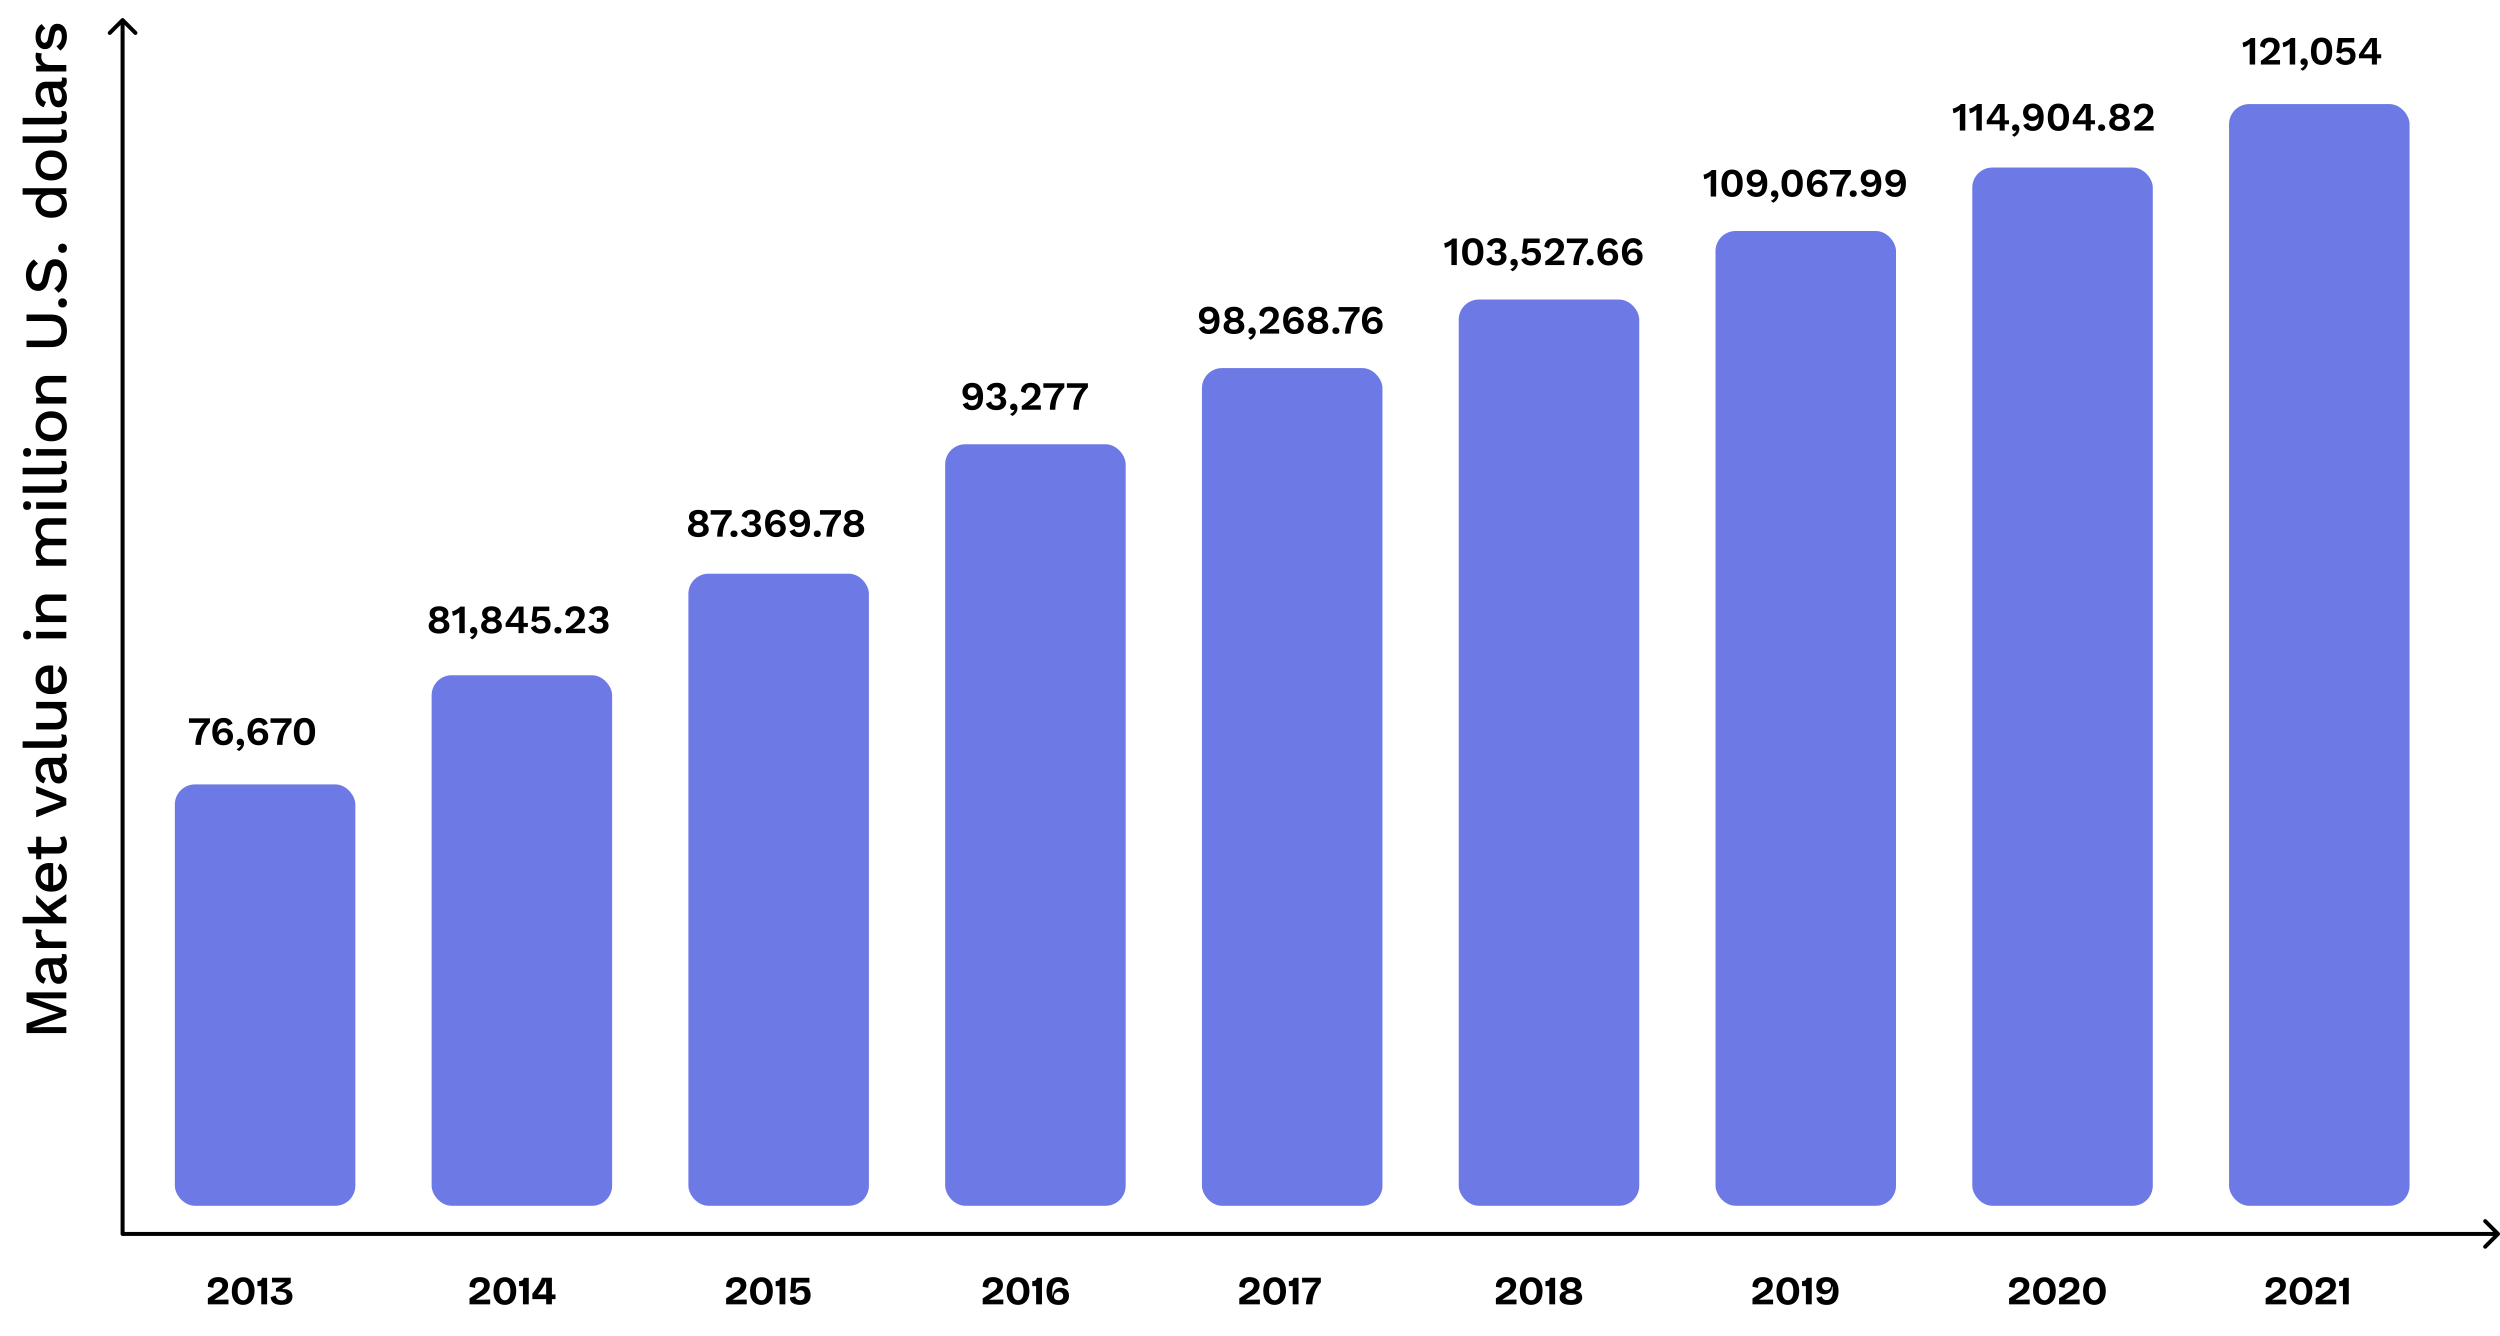
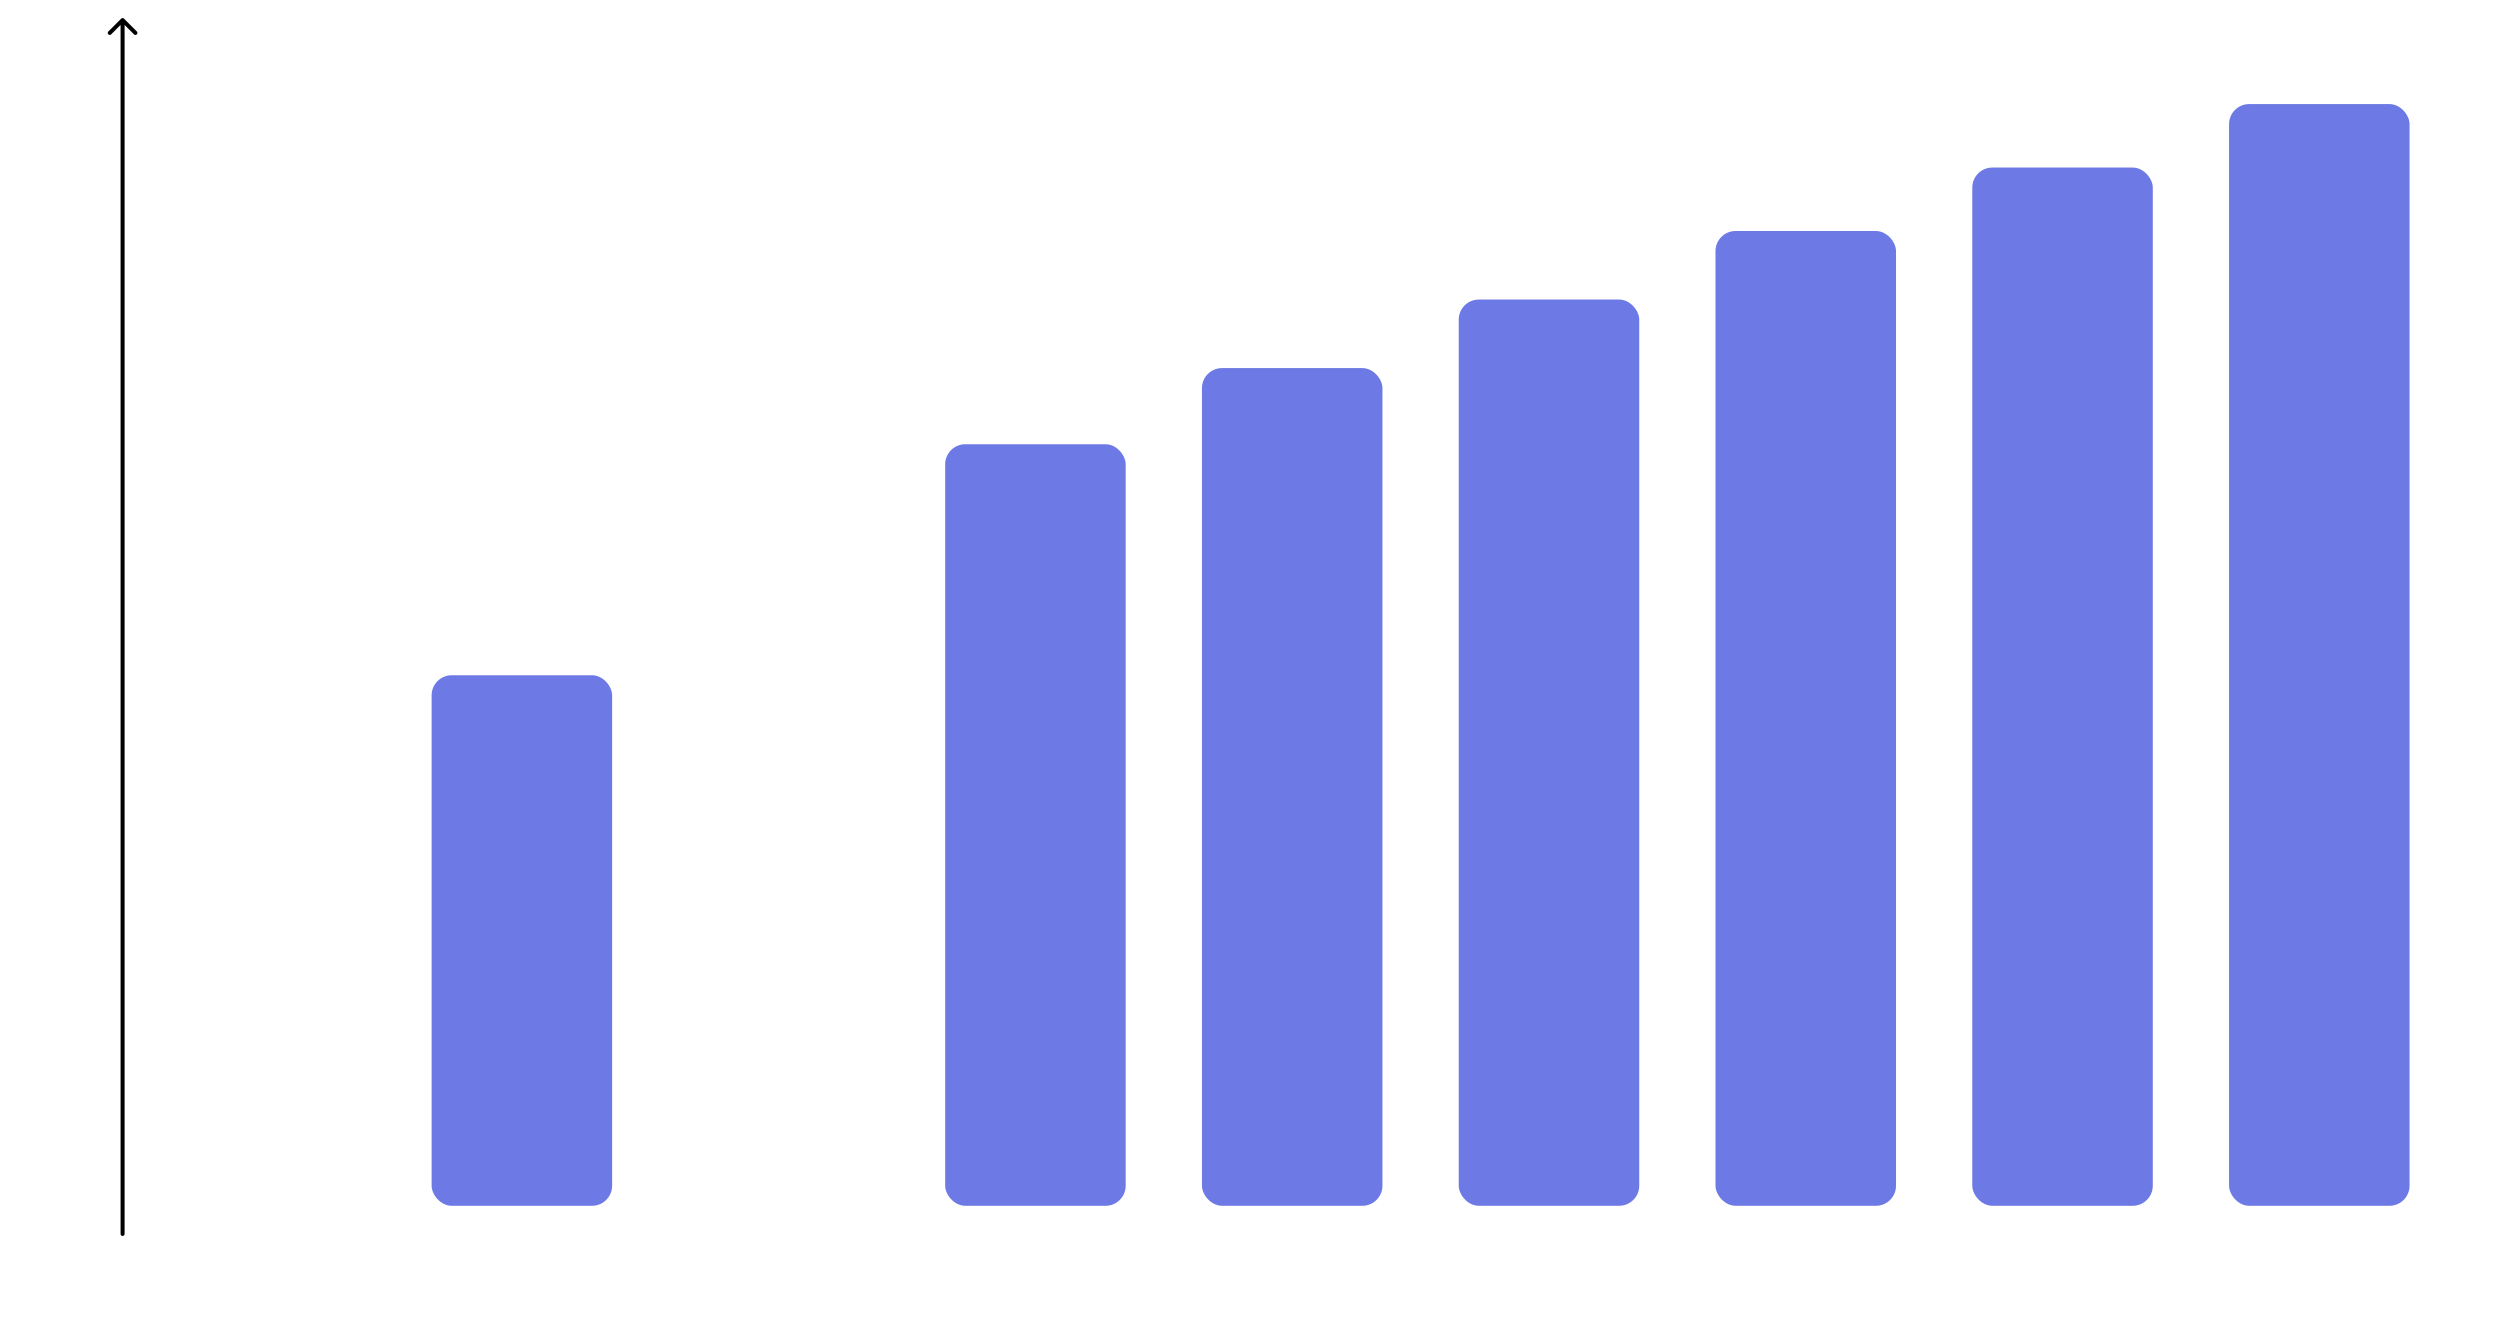
<svg xmlns="http://www.w3.org/2000/svg" width="1244" height="665" fill="none">
-   <rect width="89.82" height="209.684" x="87" y="390.316" fill="#6D79E4" rx="10" />
  <rect width="89.82" height="264" x="214.773" y="336" fill="#6D79E4" rx="10" />
-   <rect width="89.82" height="314.526" x="342.545" y="285.474" fill="#6D79E4" rx="10" />
  <rect width="89.82" height="378.947" x="470.318" y="221.053" fill="#6D79E4" rx="10" />
  <rect width="89.82" height="416.842" x="598.09" y="183.158" fill="#6D79E4" rx="10" />
  <rect width="89.82" height="450.947" x="725.863" y="149.053" fill="#6D79E4" rx="10" />
  <rect width="89.82" height="485.053" x="853.635" y="114.947" fill="#6D79E4" rx="10" />
  <rect width="89.82" height="516.632" x="981.408" y="83.368" fill="#6D79E4" rx="10" />
  <rect width="89.82" height="548.211" x="1109.18" y="51.79" fill="#6D79E4" rx="10" />
-   <path fill="#000" d="M94.026 357.432h10.46v2.1c-1.106 1.106-1.986 2.246-2.64 3.42a14.002 14.002 0 0 0-1.42 3.66 18.577 18.577 0 0 0-.42 4.02h-2.74c0-1.467.18-2.874.54-4.22a14.76 14.76 0 0 1 1.7-3.88c.774-1.24 1.754-2.427 2.94-3.56l.56.72h-8.98v-2.26Zm17.248-.2c.706 0 1.346.1 1.92.3a3.716 3.716 0 0 1 1.5.92c.44.413.78.966 1.02 1.66l-2.32 1.08c-.16-.52-.427-.927-.8-1.22-.36-.307-.86-.46-1.5-.46-.454 0-.86.106-1.22.32-.347.213-.647.52-.9.92-.254.4-.447.88-.58 1.44a7.645 7.645 0 0 0-.2 1.82v.34l.06.08c.146-.467.4-.854.76-1.16a3.735 3.735 0 0 1 1.24-.68c.466-.147.926-.22 1.38-.22.84 0 1.58.166 2.22.5a3.51 3.51 0 0 1 1.52 1.4c.373.613.56 1.346.56 2.2 0 .88-.2 1.653-.6 2.32-.387.653-.94 1.16-1.66 1.52-.707.346-1.554.52-2.54.52-1.12 0-2.094-.267-2.92-.8-.814-.534-1.447-1.3-1.9-2.3-.44-1-.66-2.207-.66-3.62 0-1.534.246-2.807.74-3.82.493-1.027 1.166-1.794 2.02-2.3.853-.507 1.806-.76 2.86-.76Zm-.18 7.16c-.44 0-.827.093-1.16.28-.334.173-.6.42-.8.74-.2.306-.3.666-.3 1.08 0 .413.1.78.3 1.1.213.32.486.573.82.76.346.186.726.28 1.14.28.706 0 1.253-.187 1.64-.56.4-.374.6-.9.6-1.58 0-.427-.087-.8-.26-1.12a1.662 1.662 0 0 0-.76-.72c-.334-.174-.74-.26-1.22-.26Zm8.425 3.18c.427 0 .78.106 1.06.32.28.2.494.473.64.82.147.333.22.706.22 1.12 0 .546-.113 1.073-.34 1.58-.213.506-.513.96-.9 1.36-.386.4-.826.713-1.32.94l-1.18-.94c.36-.147.687-.327.98-.54a3.7 3.7 0 0 0 .78-.72 2.65 2.65 0 0 0 .46-.82l-.1-.06a.99.99 0 0 1-.24.1c-.093.04-.226.06-.4.06-.213 0-.426-.054-.64-.16a1.617 1.617 0 0 1-.54-.5c-.146-.227-.22-.507-.22-.84 0-.36.08-.667.24-.92.16-.254.374-.447.64-.58.267-.147.554-.22.86-.22Zm9.27-10.34c.706 0 1.346.1 1.92.3a3.716 3.716 0 0 1 1.5.92c.44.413.78.966 1.02 1.66l-2.32 1.08c-.16-.52-.427-.927-.8-1.22-.36-.307-.86-.46-1.5-.46-.454 0-.86.106-1.22.32-.347.213-.647.52-.9.92-.254.4-.447.88-.58 1.44a7.645 7.645 0 0 0-.2 1.82v.34l.06.08c.146-.467.4-.854.76-1.16a3.735 3.735 0 0 1 1.24-.68c.466-.147.926-.22 1.38-.22.84 0 1.58.166 2.22.5a3.51 3.51 0 0 1 1.52 1.4c.373.613.56 1.346.56 2.2 0 .88-.2 1.653-.6 2.32-.387.653-.94 1.16-1.66 1.52-.707.346-1.554.52-2.54.52-1.12 0-2.094-.267-2.92-.8-.814-.534-1.447-1.3-1.9-2.3-.44-1-.66-2.207-.66-3.62 0-1.534.246-2.807.74-3.82.493-1.027 1.166-1.794 2.02-2.3.853-.507 1.806-.76 2.86-.76Zm-.18 7.16c-.44 0-.827.093-1.16.28-.334.173-.6.42-.8.74-.2.306-.3.666-.3 1.08 0 .413.1.78.3 1.1.213.32.486.573.82.76.346.186.726.28 1.14.28.706 0 1.253-.187 1.64-.56.4-.374.6-.9.6-1.58 0-.427-.087-.8-.26-1.12a1.662 1.662 0 0 0-.76-.72c-.334-.174-.74-.26-1.22-.26Zm5.994-6.96h10.46v2.1c-1.107 1.106-1.987 2.246-2.64 3.42a13.932 13.932 0 0 0-1.42 3.66 18.577 18.577 0 0 0-.42 4.02h-2.74c0-1.467.18-2.874.54-4.22.373-1.36.94-2.654 1.7-3.88.773-1.24 1.753-2.427 2.94-3.56l.56.72h-8.98v-2.26Zm16.907 13.4c-1.693 0-3-.574-3.92-1.72-.906-1.147-1.36-2.84-1.36-5.08s.454-3.934 1.36-5.08c.92-1.147 2.227-1.72 3.92-1.72 1.694 0 2.994.573 3.9 1.72.92 1.146 1.38 2.84 1.38 5.08s-.46 3.933-1.38 5.08c-.906 1.146-2.206 1.72-3.9 1.72Zm0-2.22c.574 0 1.04-.16 1.4-.48.374-.334.654-.834.84-1.5.187-.68.28-1.547.28-2.6 0-1.054-.093-1.914-.28-2.58-.186-.68-.466-1.18-.84-1.5-.36-.334-.826-.5-1.4-.5-.573 0-1.046.166-1.42.5-.373.32-.653.82-.84 1.5-.173.666-.26 1.526-.26 2.58 0 1.053.087 1.92.26 2.6.187.666.467 1.166.84 1.5.374.32.847.48 1.42.48Zm66.952-66.919c.947 0 1.767.146 2.46.44.707.28 1.247.686 1.62 1.22.387.52.58 1.153.58 1.9 0 .693-.173 1.293-.52 1.8-.333.506-.82.893-1.46 1.16v.02c.774.28 1.38.686 1.82 1.22.44.533.66 1.206.66 2.02 0 .773-.213 1.44-.64 2-.413.56-1.006 1-1.78 1.32-.76.306-1.673.46-2.74.46-1.053 0-1.966-.154-2.74-.46-.76-.32-1.353-.76-1.78-1.32-.413-.56-.62-1.227-.62-2 0-.8.22-1.467.66-2 .44-.547 1.054-.96 1.84-1.24v-.02c-.64-.254-1.133-.634-1.48-1.14-.346-.52-.52-1.127-.52-1.82 0-.747.187-1.38.56-1.9.387-.534.934-.94 1.64-1.22.707-.294 1.52-.44 2.44-.44Zm.02 2.12c-.626 0-1.126.153-1.5.46-.373.306-.56.733-.56 1.28 0 .546.187.973.56 1.28.374.306.874.46 1.5.46.614 0 1.1-.154 1.46-.46.374-.307.56-.734.56-1.28 0-.547-.18-.974-.54-1.28-.36-.307-.853-.46-1.48-.46Zm0 9.3c.507 0 .94-.074 1.3-.22.36-.147.634-.367.82-.66.2-.294.3-.64.3-1.04s-.1-.747-.3-1.04c-.186-.294-.466-.514-.84-.66-.36-.16-.786-.24-1.28-.24-.493 0-.926.08-1.3.24-.373.146-.66.366-.86.66-.2.293-.3.64-.3 1.04s.1.746.3 1.04c.2.293.48.513.84.66.374.146.814.22 1.32.22Zm10.061 1.94v-9.3l.04-1.02c-.453.413-.96.773-1.52 1.08-.56.306-1.133.52-1.72.64l-.36-2.32a3.732 3.732 0 0 0 1.02-.26 10.143 10.143 0 0 0 2.24-1.26c.333-.254.587-.507.76-.76h2.24v13.2h-2.7Zm7.06-3.06c.427 0 .78.106 1.06.32.28.2.494.473.64.82.147.333.22.706.22 1.12 0 .546-.113 1.073-.34 1.58-.213.506-.513.96-.9 1.36-.386.4-.826.713-1.32.94l-1.18-.94c.36-.147.687-.327.98-.54a3.7 3.7 0 0 0 .78-.72 2.65 2.65 0 0 0 .46-.82l-.1-.06a.99.99 0 0 1-.24.1c-.093.04-.226.06-.4.06-.213 0-.426-.054-.64-.16a1.617 1.617 0 0 1-.54-.5c-.146-.227-.22-.507-.22-.84 0-.36.08-.667.24-.92.16-.254.374-.447.64-.58.267-.147.554-.22.86-.22Zm8.965-10.3c.947 0 1.767.146 2.46.44.707.28 1.247.686 1.62 1.22.387.52.58 1.153.58 1.9 0 .693-.173 1.293-.52 1.8-.333.506-.82.893-1.46 1.16v.02c.774.28 1.38.686 1.82 1.22.44.533.66 1.206.66 2.02 0 .773-.213 1.44-.64 2-.413.56-1.006 1-1.78 1.32-.76.306-1.673.46-2.74.46-1.053 0-1.966-.154-2.74-.46-.76-.32-1.353-.76-1.78-1.32-.413-.56-.62-1.227-.62-2 0-.8.22-1.467.66-2 .44-.547 1.054-.96 1.84-1.24v-.02c-.64-.254-1.133-.634-1.48-1.14-.346-.52-.52-1.127-.52-1.82 0-.747.187-1.38.56-1.9.387-.534.934-.94 1.64-1.22.707-.294 1.52-.44 2.44-.44Zm.02 2.12c-.626 0-1.126.153-1.5.46-.373.306-.56.733-.56 1.28 0 .546.187.973.56 1.28.374.306.874.46 1.5.46.614 0 1.1-.154 1.46-.46.374-.307.56-.734.56-1.28 0-.547-.18-.974-.54-1.28-.36-.307-.853-.46-1.48-.46Zm0 9.3c.507 0 .94-.074 1.3-.22.36-.147.634-.367.82-.66.2-.294.3-.64.3-1.04s-.1-.747-.3-1.04c-.186-.294-.466-.514-.84-.66-.36-.16-.786-.24-1.28-.24-.493 0-.926.08-1.3.24-.373.146-.66.366-.86.66-.2.293-.3.64-.3 1.04s.1.746.3 1.04c.2.293.48.513.84.66.374.146.814.22 1.32.22Zm13.441 1.94v-3.1h-6.44v-1.8c.067-.134.16-.294.28-.48.134-.2.28-.427.44-.68l4.92-7.14h3.3v8.1h2.14v2h-2.14v3.1h-2.5Zm-4.08-5.1h4.1v-4.36c0-.28.007-.58.02-.9l.04-.94h-.04c-.146.293-.326.613-.54.96-.2.333-.386.633-.56.9l-2.76 3.96c-.04.066-.086.133-.14.2-.04.053-.08.113-.12.18Zm15.037 5.3c-1.16 0-2.14-.24-2.94-.72-.787-.48-1.434-1.214-1.94-2.2l2.48-1.24c.173.586.446 1.06.82 1.42.373.36.92.54 1.64.54.493 0 .913-.087 1.26-.26.346-.174.613-.427.8-.76.2-.334.3-.74.3-1.22s-.094-.88-.28-1.2a1.636 1.636 0 0 0-.76-.74c-.334-.174-.754-.26-1.26-.26-.347 0-.674.033-.98.1-.294.066-.56.173-.8.32a2.21 2.21 0 0 0-.64.54l-2.16-.4.82-7.32h7.98v2.22h-5.9l-.4 3.22-.06.26h.04c.28-.32.66-.567 1.14-.74.493-.174 1.053-.26 1.68-.26.866 0 1.606.173 2.22.52a3.566 3.566 0 0 1 1.42 1.46c.333.613.5 1.32.5 2.12 0 .76-.127 1.433-.38 2.02a3.893 3.893 0 0 1-1.08 1.44c-.454.373-.98.66-1.58.86-.6.186-1.247.28-1.94.28Zm8.64-3.26c.534 0 .954.146 1.26.44.32.293.48.686.48 1.18 0 .506-.16.906-.48 1.2-.306.28-.726.42-1.26.42-.533 0-.96-.14-1.28-.42-.306-.294-.46-.694-.46-1.2 0-.494.154-.887.46-1.18.32-.294.747-.44 1.28-.44Zm4.005 3.06v-1.86a52.521 52.521 0 0 0 3.04-2.2c.84-.667 1.514-1.28 2.02-1.84.52-.574.894-1.114 1.12-1.62.24-.507.36-1.014.36-1.52 0-.614-.186-1.114-.56-1.5-.373-.4-.9-.6-1.58-.6-.746 0-1.333.253-1.76.76-.413.506-.64 1.226-.68 2.16l-2.38-.9c.067-.907.307-1.674.72-2.3.427-.64 1-1.127 1.72-1.46.734-.347 1.574-.52 2.52-.52.814 0 1.514.113 2.1.34.6.226 1.094.54 1.48.94.4.386.7.833.9 1.34.2.506.3 1.033.3 1.58 0 .853-.213 1.66-.64 2.42-.413.76-1.053 1.513-1.92 2.26-.866.746-1.966 1.533-3.3 2.36v.02c.2-.014.44-.027.72-.04.294-.014.594-.02.9-.02.307-.014.574-.02.8-.02h3.64v2.22h-9.52Zm16.357.2c-1.32 0-2.447-.274-3.38-.82-.92-.56-1.554-1.36-1.9-2.4l2.6-1.14c.093.48.246.88.46 1.2.213.306.5.54.86.7.373.16.813.24 1.32.24.453 0 .833-.08 1.14-.24.32-.16.566-.387.74-.68.173-.294.26-.627.26-1 0-.4-.08-.727-.24-.98a1.21 1.21 0 0 0-.68-.54c-.307-.12-.694-.18-1.16-.18-.174 0-.34.006-.5.02-.147 0-.314.013-.5.04v-2.02l.32.04h.36c.746 0 1.28-.147 1.6-.44.333-.307.5-.794.5-1.46 0-.547-.167-.967-.5-1.26-.32-.307-.78-.46-1.38-.46-.64 0-1.147.16-1.52.48-.374.306-.634.78-.78 1.42l-2.46-.92c.16-.667.466-1.24.92-1.72a4.588 4.588 0 0 1 1.72-1.1c.68-.267 1.433-.4 2.26-.4.986 0 1.806.153 2.46.46.666.306 1.166.726 1.5 1.26.346.533.52 1.146.52 1.84 0 .546-.087 1.013-.26 1.4a3.045 3.045 0 0 1-1.44 1.54c-.28.133-.54.213-.78.24v.06c.306.013.62.08.94.2.32.106.613.273.88.5.28.226.506.52.68.88.173.346.26.76.26 1.24 0 .8-.214 1.506-.64 2.12-.414.6-.98 1.066-1.7 1.4-.72.32-1.547.48-2.48.48Zm49.511-61.56c.947 0 1.767.146 2.46.44.707.28 1.247.686 1.62 1.22.387.52.58 1.153.58 1.9 0 .693-.173 1.293-.52 1.8-.333.506-.82.893-1.46 1.16v.02c.774.28 1.38.686 1.82 1.22.44.533.66 1.206.66 2.02 0 .773-.213 1.44-.64 2-.413.56-1.006 1-1.78 1.32-.76.306-1.673.46-2.74.46-1.053 0-1.966-.154-2.74-.46-.76-.32-1.353-.76-1.78-1.32-.413-.56-.62-1.227-.62-2 0-.8.22-1.467.66-2 .44-.547 1.054-.96 1.84-1.24v-.02c-.64-.254-1.133-.634-1.48-1.14-.346-.52-.52-1.127-.52-1.82 0-.747.187-1.38.56-1.9.387-.534.934-.94 1.64-1.22.707-.294 1.52-.44 2.44-.44Zm.02 2.12c-.626 0-1.126.153-1.5.46-.373.306-.56.733-.56 1.28 0 .546.187.973.56 1.28.374.306.874.46 1.5.46.614 0 1.1-.154 1.46-.46.374-.307.56-.734.56-1.28 0-.547-.18-.974-.54-1.28-.36-.307-.853-.46-1.48-.46Zm0 9.3c.507 0 .94-.074 1.3-.22.36-.147.634-.367.82-.66.2-.294.3-.64.3-1.04s-.1-.747-.3-1.04c-.186-.294-.466-.514-.84-.66-.36-.16-.786-.24-1.28-.24-.493 0-.926.08-1.3.24-.373.146-.66.366-.86.66-.2.293-.3.64-.3 1.04s.1.746.3 1.04c.2.293.48.513.84.66.374.146.814.22 1.32.22Zm6.099-11.26h10.46v2.1c-1.107 1.106-1.987 2.246-2.64 3.42a13.932 13.932 0 0 0-1.42 3.66 18.577 18.577 0 0 0-.42 4.02h-2.74c0-1.467.18-2.874.54-4.22.373-1.36.94-2.654 1.7-3.88.773-1.24 1.753-2.427 2.94-3.56l.56.72h-8.98v-2.26Zm11.629 10.14c.533 0 .953.146 1.26.44.32.293.48.686.48 1.18 0 .506-.16.906-.48 1.2-.307.28-.727.42-1.26.42s-.96-.14-1.28-.42c-.307-.294-.46-.694-.46-1.2 0-.494.153-.887.46-1.18.32-.294.747-.44 1.28-.44Zm8.645 3.26c-1.32 0-2.447-.274-3.38-.82-.92-.56-1.553-1.36-1.9-2.4l2.6-1.14c.093.48.247.88.46 1.2.213.306.5.54.86.7.373.16.813.24 1.32.24.453 0 .833-.08 1.14-.24.32-.16.567-.387.74-.68.173-.294.26-.627.26-1 0-.4-.08-.727-.24-.98a1.206 1.206 0 0 0-.68-.54c-.307-.12-.693-.18-1.16-.18-.173 0-.34.006-.5.02-.147 0-.313.013-.5.04v-2.02l.32.04h.36c.747 0 1.28-.147 1.6-.44.333-.307.5-.794.5-1.46 0-.547-.167-.967-.5-1.26-.32-.307-.78-.46-1.38-.46-.64 0-1.147.16-1.52.48-.373.306-.633.78-.78 1.42l-2.46-.92c.16-.667.467-1.24.92-1.72a4.596 4.596 0 0 1 1.72-1.1c.68-.267 1.433-.4 2.26-.4.987 0 1.807.153 2.46.46.667.306 1.167.726 1.5 1.26.347.533.52 1.146.52 1.84 0 .546-.087 1.013-.26 1.4a3.028 3.028 0 0 1-1.44 1.54c-.28.133-.54.213-.78.24v.06c.307.013.62.08.94.2.32.106.613.273.88.5.28.226.507.52.68.88.173.346.26.76.26 1.24 0 .8-.213 1.506-.64 2.12-.413.6-.98 1.066-1.7 1.4-.72.32-1.547.48-2.48.48Zm12.437-13.6c.707 0 1.347.1 1.92.3a3.703 3.703 0 0 1 1.5.92c.44.413.78.966 1.02 1.66l-2.32 1.08c-.16-.52-.426-.927-.8-1.22-.36-.307-.86-.46-1.5-.46-.453 0-.86.106-1.22.32-.346.213-.646.52-.9.92-.253.4-.446.88-.58 1.44a7.697 7.697 0 0 0-.2 1.82v.34l.06.08c.147-.467.4-.854.76-1.16a3.755 3.755 0 0 1 1.24-.68c.467-.147.927-.22 1.38-.22.84 0 1.58.166 2.22.5.654.32 1.16.786 1.52 1.4.374.613.56 1.346.56 2.2 0 .88-.2 1.653-.6 2.32-.386.653-.94 1.16-1.66 1.52-.706.346-1.553.52-2.54.52-1.12 0-2.093-.267-2.92-.8-.813-.534-1.446-1.3-1.9-2.3-.44-1-.66-2.207-.66-3.62 0-1.534.247-2.807.74-3.82.494-1.027 1.167-1.794 2.02-2.3.854-.507 1.807-.76 2.86-.76Zm-.18 7.16c-.44 0-.826.093-1.16.28-.333.173-.6.42-.8.74-.2.306-.3.666-.3 1.08 0 .413.1.78.3 1.1.214.32.487.573.82.76.347.186.727.28 1.14.28.707 0 1.254-.187 1.64-.56.4-.374.6-.9.6-1.58 0-.427-.086-.8-.26-1.12a1.653 1.653 0 0 0-.76-.72c-.333-.174-.74-.26-1.22-.26Zm11.526-7.16c1.173 0 2.16.273 2.96.82.8.533 1.4 1.306 1.8 2.32.413 1 .62 2.206.62 3.62 0 1.56-.22 2.846-.66 3.86-.44 1-1.067 1.746-1.88 2.24-.8.493-1.74.74-2.82.74-1.133 0-2.113-.24-2.94-.72-.813-.48-1.427-1.214-1.84-2.2l2.54-1.08c.147.546.4.986.76 1.32.373.32.887.48 1.54.48.52 0 .96-.1 1.32-.3.36-.214.647-.514.86-.9.227-.387.387-.86.48-1.42.107-.56.16-1.187.16-1.88v-.28h-.08c-.147.466-.4.853-.76 1.16a3.526 3.526 0 0 1-1.2.66c-.453.133-.92.2-1.4.2-.84 0-1.587-.167-2.24-.5a3.95 3.95 0 0 1-1.52-1.44c-.373-.627-.56-1.354-.56-2.18 0-.934.2-1.734.6-2.4.4-.68.96-1.2 1.68-1.56.733-.374 1.593-.56 2.58-.56Zm.02 2.24c-.707 0-1.26.2-1.66.6-.4.386-.6.933-.6 1.64 0 .626.207 1.12.62 1.48.413.346.96.52 1.64.52.44 0 .827-.087 1.16-.26.347-.174.613-.42.8-.74.187-.32.28-.687.28-1.1 0-.44-.093-.82-.28-1.14a1.868 1.868 0 0 0-.8-.74c-.333-.174-.72-.26-1.16-.26Zm8.988 8.1c.533 0 .953.146 1.26.44.32.293.48.686.48 1.18 0 .506-.16.906-.48 1.2-.307.28-.727.42-1.26.42s-.96-.14-1.28-.42c-.307-.294-.46-.694-.46-1.2 0-.494.153-.887.46-1.18.32-.294.747-.44 1.28-.44Zm1.335-10.14h10.46v2.1c-1.107 1.106-1.987 2.246-2.64 3.42a13.932 13.932 0 0 0-1.42 3.66 18.577 18.577 0 0 0-.42 4.02h-2.74c0-1.467.18-2.874.54-4.22.373-1.36.94-2.654 1.7-3.88.773-1.24 1.753-2.427 2.94-3.56l.56.72h-8.98v-2.26Zm16.845-.16c.947 0 1.767.146 2.46.44.707.28 1.247.686 1.62 1.22.387.52.58 1.153.58 1.9 0 .693-.173 1.293-.52 1.8-.333.506-.82.893-1.46 1.16v.02c.774.28 1.38.686 1.82 1.22.44.533.66 1.206.66 2.02 0 .773-.213 1.44-.64 2-.413.56-1.006 1-1.78 1.32-.76.306-1.673.46-2.74.46-1.053 0-1.966-.154-2.74-.46-.76-.32-1.353-.76-1.78-1.32-.413-.56-.62-1.227-.62-2 0-.8.22-1.467.66-2 .44-.547 1.054-.96 1.84-1.24v-.02c-.64-.254-1.133-.634-1.48-1.14-.346-.52-.52-1.127-.52-1.82 0-.747.187-1.38.56-1.9.387-.534.934-.94 1.64-1.22.707-.294 1.52-.44 2.44-.44Zm.02 2.12c-.626 0-1.126.153-1.5.46-.373.306-.56.733-.56 1.28 0 .546.187.973.56 1.28.374.306.874.46 1.5.46.614 0 1.1-.154 1.46-.46.374-.307.56-.734.56-1.28 0-.547-.18-.974-.54-1.28-.36-.307-.853-.46-1.48-.46Zm0 9.3c.507 0 .94-.074 1.3-.22.36-.147.634-.367.82-.66.2-.294.3-.64.3-1.04s-.1-.747-.3-1.04c-.186-.294-.466-.514-.84-.66-.36-.16-.786-.24-1.28-.24-.493 0-.926.08-1.3.24-.373.146-.66.366-.86.66-.2.293-.3.64-.3 1.04s.1.746.3 1.04c.2.293.48.513.84.66.374.146.814.22 1.32.22Zm58.905-74.618c1.174 0 2.16.273 2.96.82.8.533 1.4 1.306 1.8 2.32.414 1 .62 2.206.62 3.62 0 1.56-.22 2.846-.66 3.86-.44 1-1.066 1.746-1.88 2.24-.8.493-1.74.74-2.82.74-1.133 0-2.113-.24-2.94-.72-.813-.48-1.426-1.214-1.84-2.2l2.54-1.08c.147.546.4.986.76 1.32.374.32.887.48 1.54.48.52 0 .96-.1 1.32-.3.36-.214.647-.514.86-.9.227-.387.387-.86.48-1.42.107-.56.16-1.187.16-1.88v-.28h-.08c-.146.466-.4.853-.76 1.16a3.507 3.507 0 0 1-1.2.66c-.453.133-.92.2-1.4.2-.84 0-1.586-.167-2.24-.5a3.957 3.957 0 0 1-1.52-1.44c-.373-.627-.56-1.354-.56-2.18 0-.934.2-1.734.6-2.4.4-.68.96-1.2 1.68-1.56.734-.374 1.594-.56 2.58-.56Zm.02 2.24c-.706 0-1.26.2-1.66.6-.4.386-.6.933-.6 1.64 0 .626.207 1.12.62 1.48.414.346.96.52 1.64.52.44 0 .827-.087 1.16-.26.347-.174.614-.42.8-.74.187-.32.28-.687.28-1.1 0-.44-.093-.82-.28-1.14a1.863 1.863 0 0 0-.8-.74c-.333-.174-.72-.26-1.16-.26Zm12.05 11.36c-1.32 0-2.447-.274-3.38-.82-.92-.56-1.554-1.36-1.9-2.4l2.6-1.14c.093.48.246.88.46 1.2.213.306.5.54.86.7.373.16.813.24 1.32.24.453 0 .833-.08 1.14-.24.32-.16.566-.387.74-.68.173-.294.26-.627.26-1 0-.4-.08-.727-.24-.98a1.21 1.21 0 0 0-.68-.54c-.307-.12-.694-.18-1.16-.18-.174 0-.34.006-.5.02-.147 0-.314.013-.5.04v-2.02l.32.04h.36c.746 0 1.28-.147 1.6-.44.333-.307.5-.794.5-1.46 0-.547-.167-.967-.5-1.26-.32-.307-.78-.46-1.38-.46-.64 0-1.147.16-1.52.48-.374.306-.634.78-.78 1.42l-2.46-.92c.16-.667.466-1.24.92-1.72a4.588 4.588 0 0 1 1.72-1.1c.68-.267 1.433-.4 2.26-.4.986 0 1.806.153 2.46.46.666.306 1.166.726 1.5 1.26.346.533.52 1.146.52 1.84 0 .546-.087 1.013-.26 1.4a3.045 3.045 0 0 1-1.44 1.54c-.28.133-.54.213-.78.24v.06c.306.013.62.08.94.2.32.106.613.273.88.5.28.226.506.52.68.88.173.346.26.76.26 1.24 0 .8-.214 1.506-.64 2.12-.414.6-.98 1.066-1.7 1.4-.72.32-1.547.48-2.48.48Zm8.517-3.26c.427 0 .78.106 1.06.32.28.2.493.473.64.82.147.333.22.706.22 1.12 0 .546-.113 1.073-.34 1.58-.213.506-.513.96-.9 1.36-.387.4-.827.713-1.32.94l-1.18-.94c.36-.147.687-.327.98-.54a3.7 3.7 0 0 0 .78-.72c.213-.267.367-.54.46-.82l-.1-.06c-.067.04-.147.073-.24.1a1.05 1.05 0 0 1-.4.06c-.213 0-.427-.054-.64-.16a1.617 1.617 0 0 1-.54-.5c-.147-.227-.22-.507-.22-.84 0-.36.08-.667.24-.92a1.57 1.57 0 0 1 .64-.58c.267-.147.553-.22.86-.22Zm4.045 3.06v-1.86a52.871 52.871 0 0 0 3.04-2.2c.84-.667 1.513-1.28 2.02-1.84.52-.574.893-1.114 1.12-1.62.24-.507.36-1.014.36-1.52 0-.614-.187-1.114-.56-1.5-.373-.4-.9-.6-1.58-.6-.747 0-1.333.253-1.76.76-.413.506-.64 1.226-.68 2.16l-2.38-.9c.067-.907.307-1.674.72-2.3.427-.64 1-1.127 1.72-1.46.733-.347 1.573-.52 2.52-.52.813 0 1.513.113 2.1.34.6.226 1.093.54 1.48.94.4.386.7.833.9 1.34.2.506.3 1.033.3 1.58 0 .853-.213 1.66-.64 2.42-.413.76-1.053 1.513-1.92 2.26-.867.746-1.967 1.533-3.3 2.36v.02c.2-.014.44-.027.72-.04.293-.014.593-.02.9-.02.307-.014.573-.02.8-.02h3.64v2.22h-9.52Zm10.745-13.2h10.46v2.1c-1.106 1.106-1.986 2.246-2.64 3.42a14.002 14.002 0 0 0-1.42 3.66 18.577 18.577 0 0 0-.42 4.02h-2.74c0-1.467.18-2.874.54-4.22a14.76 14.76 0 0 1 1.7-3.88c.774-1.24 1.754-2.427 2.94-3.56l.56.72h-8.98v-2.26Zm11.717 0h10.46v2.1c-1.107 1.106-1.987 2.246-2.64 3.42a13.932 13.932 0 0 0-1.42 3.66 18.577 18.577 0 0 0-.42 4.02h-2.74c0-1.467.18-2.874.54-4.22.373-1.36.94-2.654 1.7-3.88.773-1.24 1.753-2.427 2.94-3.56l.56.72h-8.98v-2.26Zm70.559-38.095c1.173 0 2.16.273 2.96.82.8.533 1.4 1.307 1.8 2.32.413 1 .62 2.207.62 3.62 0 1.56-.22 2.847-.66 3.86-.44 1-1.067 1.747-1.88 2.24-.8.493-1.74.74-2.82.74-1.134 0-2.114-.24-2.94-.72-.814-.48-1.427-1.213-1.84-2.2l2.54-1.08c.146.547.4.987.76 1.32.373.32.886.48 1.54.48.52 0 .96-.1 1.32-.3a2.33 2.33 0 0 0 .86-.9c.226-.387.386-.86.48-1.42.106-.56.16-1.187.16-1.88v-.28h-.08c-.147.467-.4.853-.76 1.16a3.526 3.526 0 0 1-1.2.66c-.454.133-.92.2-1.4.2-.84 0-1.587-.167-2.24-.5a3.95 3.95 0 0 1-1.52-1.44c-.374-.627-.56-1.353-.56-2.18 0-.933.2-1.733.6-2.4.4-.68.96-1.2 1.68-1.56.733-.373 1.593-.56 2.58-.56Zm.02 2.24c-.707 0-1.26.2-1.66.6-.4.387-.6.933-.6 1.64 0 .627.206 1.12.62 1.48.413.347.96.52 1.64.52.44 0 .826-.087 1.16-.26.346-.173.613-.42.8-.74.186-.32.28-.687.28-1.1 0-.44-.094-.82-.28-1.14a1.874 1.874 0 0 0-.8-.74 2.485 2.485 0 0 0-1.16-.26Zm12.563-2.2c.947 0 1.767.147 2.46.44.707.28 1.247.687 1.62 1.22.387.52.58 1.153.58 1.9 0 .693-.173 1.293-.52 1.8-.333.507-.82.893-1.46 1.16v.02c.774.28 1.38.687 1.82 1.22.44.533.66 1.207.66 2.02 0 .773-.213 1.44-.64 2-.413.56-1.006 1-1.78 1.32-.76.307-1.673.46-2.74.46-1.053 0-1.966-.153-2.74-.46-.76-.32-1.353-.76-1.78-1.32-.413-.56-.62-1.227-.62-2 0-.8.22-1.467.66-2 .44-.547 1.054-.96 1.84-1.24v-.02c-.64-.253-1.133-.633-1.48-1.14-.346-.52-.52-1.127-.52-1.82 0-.747.187-1.38.56-1.9.387-.533.934-.94 1.64-1.22.707-.293 1.52-.44 2.44-.44Zm.02 2.12c-.626 0-1.126.153-1.5.46-.373.307-.56.733-.56 1.28s.187.973.56 1.28c.374.307.874.46 1.5.46.614 0 1.1-.153 1.46-.46.374-.307.56-.733.56-1.28s-.18-.973-.54-1.28c-.36-.307-.853-.46-1.48-.46Zm0 9.3c.507 0 .94-.073 1.3-.22.36-.147.634-.367.82-.66.2-.293.3-.64.3-1.04s-.1-.747-.3-1.04c-.186-.293-.466-.513-.84-.66-.36-.16-.786-.24-1.28-.24-.493 0-.926.08-1.3.24a1.81 1.81 0 0 0-.86.66c-.2.293-.3.64-.3 1.04s.1.747.3 1.04c.2.293.48.513.84.66.374.147.814.22 1.32.22Zm8.901-1.12c.427 0 .78.107 1.06.32.28.2.494.473.64.82.147.333.22.707.22 1.12 0 .547-.113 1.073-.34 1.58a4.38 4.38 0 0 1-.9 1.36c-.386.4-.826.713-1.32.94l-1.18-.94c.36-.147.687-.327.98-.54.307-.213.567-.453.78-.72a2.65 2.65 0 0 0 .46-.82l-.1-.06a.99.99 0 0 1-.24.1c-.093.04-.226.06-.4.06-.213 0-.426-.053-.64-.16a1.617 1.617 0 0 1-.54-.5c-.146-.227-.22-.507-.22-.84 0-.36.08-.667.24-.92.16-.253.374-.447.64-.58.267-.147.554-.22.86-.22Zm4.045 3.06v-1.86a52.048 52.048 0 0 0 3.04-2.2c.84-.667 1.514-1.28 2.02-1.84.52-.573.894-1.113 1.12-1.62.24-.507.36-1.013.36-1.52 0-.613-.186-1.113-.56-1.5-.373-.4-.9-.6-1.58-.6-.746 0-1.333.253-1.76.76-.413.507-.64 1.227-.68 2.16l-2.38-.9c.067-.907.307-1.673.72-2.3.427-.64 1-1.127 1.72-1.46.734-.347 1.574-.52 2.52-.52.814 0 1.514.113 2.1.34.6.227 1.094.54 1.48.94.4.387.7.833.9 1.34.2.507.3 1.033.3 1.58 0 .853-.213 1.66-.64 2.42-.413.76-1.053 1.513-1.92 2.26-.866.747-1.966 1.533-3.3 2.36v.02c.2-.013.44-.027.72-.04.294-.013.594-.02.9-.02.307-.013.574-.02.8-.02h3.64V166h-9.52Zm17.117-13.4c.706 0 1.346.1 1.92.3a3.727 3.727 0 0 1 1.5.92c.44.413.78.967 1.02 1.66l-2.32 1.08c-.16-.52-.427-.927-.8-1.22-.36-.307-.86-.46-1.5-.46-.454 0-.86.107-1.22.32-.347.213-.647.52-.9.92-.254.4-.447.88-.58 1.44a7.651 7.651 0 0 0-.2 1.82v.34l.06.08c.146-.467.4-.853.76-1.16a3.753 3.753 0 0 1 1.24-.68c.466-.147.926-.22 1.38-.22.84 0 1.58.167 2.22.5.653.32 1.16.787 1.52 1.4.373.613.56 1.347.56 2.2 0 .88-.2 1.653-.6 2.32-.387.653-.94 1.16-1.66 1.52-.707.347-1.554.52-2.54.52-1.12 0-2.094-.267-2.92-.8-.814-.533-1.447-1.3-1.9-2.3-.44-1-.66-2.207-.66-3.62 0-1.533.246-2.807.74-3.82.493-1.027 1.166-1.793 2.02-2.3.853-.507 1.806-.76 2.86-.76Zm-.18 7.16c-.44 0-.827.093-1.16.28-.334.173-.6.42-.8.74-.2.307-.3.667-.3 1.08 0 .413.1.78.3 1.1.213.32.486.573.82.76.346.187.726.28 1.14.28.706 0 1.253-.187 1.64-.56.4-.373.6-.9.6-1.58 0-.427-.087-.8-.26-1.12a1.662 1.662 0 0 0-.76-.72c-.334-.173-.74-.26-1.22-.26Zm11.865-7.12c.947 0 1.767.147 2.46.44.707.28 1.247.687 1.62 1.22.387.52.58 1.153.58 1.9 0 .693-.173 1.293-.52 1.8-.333.507-.82.893-1.46 1.16v.02c.774.28 1.38.687 1.82 1.22.44.533.66 1.207.66 2.02 0 .773-.213 1.44-.64 2-.413.56-1.006 1-1.78 1.32-.76.307-1.673.46-2.74.46-1.053 0-1.966-.153-2.74-.46-.76-.32-1.353-.76-1.78-1.32-.413-.56-.62-1.227-.62-2 0-.8.22-1.467.66-2 .44-.547 1.054-.96 1.84-1.24v-.02c-.64-.253-1.133-.633-1.48-1.14-.346-.52-.52-1.127-.52-1.82 0-.747.187-1.38.56-1.9.387-.533.934-.94 1.64-1.22.707-.293 1.52-.44 2.44-.44Zm.02 2.12c-.626 0-1.126.153-1.5.46-.373.307-.56.733-.56 1.28s.187.973.56 1.28c.374.307.874.46 1.5.46.614 0 1.1-.153 1.46-.46.374-.307.56-.733.56-1.28s-.18-.973-.54-1.28c-.36-.307-.853-.46-1.48-.46Zm0 9.3c.507 0 .94-.073 1.3-.22.36-.147.634-.367.82-.66.2-.293.3-.64.3-1.04s-.1-.747-.3-1.04c-.186-.293-.466-.513-.84-.66-.36-.16-.786-.24-1.28-.24-.493 0-.926.08-1.3.24a1.81 1.81 0 0 0-.86.66c-.2.293-.3.64-.3 1.04s.1.747.3 1.04c.2.293.48.513.84.66.374.147.814.22 1.32.22Zm8.941-1.12c.534 0 .954.147 1.26.44.32.293.48.687.48 1.18 0 .507-.16.907-.48 1.2-.306.28-.726.42-1.26.42-.533 0-.96-.14-1.28-.42-.306-.293-.46-.693-.46-1.2 0-.493.154-.887.46-1.18.32-.293.747-.44 1.28-.44Zm1.335-10.14h10.46v2.1c-1.107 1.107-1.987 2.247-2.64 3.42a13.967 13.967 0 0 0-1.42 3.66 18.59 18.59 0 0 0-.42 4.02h-2.74c0-1.467.18-2.873.54-4.22.373-1.36.94-2.653 1.7-3.88.773-1.24 1.753-2.427 2.94-3.56l.56.72h-8.98v-2.26Zm17.248-.2c.706 0 1.346.1 1.92.3a3.727 3.727 0 0 1 1.5.92c.44.413.78.967 1.02 1.66l-2.32 1.08c-.16-.52-.427-.927-.8-1.22-.36-.307-.86-.46-1.5-.46-.454 0-.86.107-1.22.32-.347.213-.647.52-.9.92-.254.4-.447.88-.58 1.44a7.651 7.651 0 0 0-.2 1.82v.34l.06.08c.146-.467.4-.853.76-1.16a3.753 3.753 0 0 1 1.24-.68c.466-.147.926-.22 1.38-.22.84 0 1.58.167 2.22.5.653.32 1.16.787 1.52 1.4.373.613.56 1.347.56 2.2 0 .88-.2 1.653-.6 2.32-.387.653-.94 1.16-1.66 1.52-.707.347-1.554.52-2.54.52-1.12 0-2.094-.267-2.92-.8-.814-.533-1.447-1.3-1.9-2.3-.44-1-.66-2.207-.66-3.62 0-1.533.246-2.807.74-3.82.493-1.027 1.166-1.793 2.02-2.3.853-.507 1.806-.76 2.86-.76Zm-.18 7.16c-.44 0-.827.093-1.16.28-.334.173-.6.42-.8.74-.2.307-.3.667-.3 1.08 0 .413.1.78.3 1.1.213.32.486.573.82.76.346.187.726.28 1.14.28.706 0 1.253-.187 1.64-.56.4-.373.6-.9.6-1.58 0-.427-.087-.8-.26-1.12a1.662 1.662 0 0 0-.76-.72c-.334-.173-.74-.26-1.22-.26Zm39.055-27.865v-9.3l.04-1.02c-.453.413-.96.773-1.52 1.08-.56.306-1.133.52-1.72.64l-.36-2.32a3.732 3.732 0 0 0 1.02-.26 10.143 10.143 0 0 0 2.24-1.26c.334-.254.587-.507.76-.76h2.24v13.2h-2.7Zm10.641.2c-1.694 0-3-.574-3.92-1.72-.907-1.147-1.36-2.84-1.36-5.08s.453-3.934 1.36-5.08c.92-1.147 2.226-1.72 3.92-1.72 1.693 0 2.993.573 3.9 1.72.92 1.146 1.38 2.84 1.38 5.08s-.46 3.933-1.38 5.08c-.907 1.146-2.207 1.72-3.9 1.72Zm0-2.22c.573 0 1.04-.16 1.4-.48.373-.334.653-.834.84-1.5.186-.68.28-1.547.28-2.6 0-1.054-.094-1.914-.28-2.58-.187-.68-.467-1.18-.84-1.5-.36-.334-.827-.5-1.4-.5-.574 0-1.047.166-1.42.5-.374.32-.654.82-.84 1.5-.174.666-.26 1.526-.26 2.58 0 1.053.086 1.92.26 2.6.186.666.466 1.166.84 1.5.373.32.846.48 1.42.48Zm11.96 2.22c-1.32 0-2.446-.274-3.38-.82-.92-.56-1.553-1.36-1.9-2.4l2.6-1.14c.094.48.247.88.46 1.2.214.306.5.54.86.7.374.16.814.24 1.32.24.454 0 .834-.08 1.14-.24.32-.16.567-.387.74-.68.174-.294.26-.627.26-1 0-.4-.08-.727-.24-.98a1.203 1.203 0 0 0-.68-.54c-.306-.12-.693-.18-1.16-.18-.173 0-.34.006-.5.02-.146 0-.313.013-.5.04v-2.02l.32.04h.36c.747 0 1.28-.147 1.6-.44.334-.307.5-.794.5-1.46 0-.547-.166-.967-.5-1.26-.32-.307-.78-.46-1.38-.46-.64 0-1.146.16-1.52.48-.373.306-.633.78-.78 1.42l-2.46-.92c.16-.667.467-1.24.92-1.72a4.596 4.596 0 0 1 1.72-1.1c.68-.267 1.434-.4 2.26-.4.987 0 1.807.153 2.46.46.667.306 1.167.726 1.5 1.26.347.533.52 1.146.52 1.84 0 .546-.086 1.013-.26 1.4a3.028 3.028 0 0 1-1.44 1.54c-.28.133-.54.213-.78.24v.06c.307.013.62.08.94.2.32.106.614.273.88.5.28.226.507.52.68.88.174.346.26.76.26 1.24 0 .8-.213 1.506-.64 2.12-.413.6-.98 1.066-1.7 1.4-.72.32-1.546.48-2.48.48Zm8.518-3.26c.426 0 .78.106 1.06.32.28.2.493.473.64.82.146.333.22.706.22 1.12 0 .546-.114 1.073-.34 1.58-.214.506-.514.96-.9 1.36-.387.4-.827.713-1.32.94l-1.18-.94a4.67 4.67 0 0 0 .98-.54 3.75 3.75 0 0 0 .78-.72c.213-.267.366-.54.46-.82l-.1-.06c-.067.04-.147.073-.24.1-.094.04-.227.06-.4.06-.214 0-.427-.054-.64-.16a1.599 1.599 0 0 1-.54-.5c-.147-.227-.22-.507-.22-.84 0-.36.08-.667.24-.92a1.57 1.57 0 0 1 .64-.58 1.75 1.75 0 0 1 .86-.22Zm8.465 3.26c-1.16 0-2.14-.24-2.94-.72-.787-.48-1.434-1.214-1.94-2.2l2.48-1.24c.173.586.446 1.06.82 1.42.373.36.92.54 1.64.54.493 0 .913-.087 1.26-.26.346-.174.613-.427.8-.76.2-.334.3-.74.3-1.22s-.094-.88-.28-1.2a1.636 1.636 0 0 0-.76-.74c-.334-.174-.754-.26-1.26-.26-.347 0-.674.033-.98.1-.294.066-.56.173-.8.32a2.21 2.21 0 0 0-.64.54l-2.16-.4.82-7.32h7.98v2.22h-5.9l-.4 3.22-.06.26h.04c.28-.32.66-.567 1.14-.74.493-.174 1.053-.26 1.68-.26.866 0 1.606.173 2.22.52a3.566 3.566 0 0 1 1.42 1.46c.333.613.5 1.32.5 2.12 0 .76-.127 1.433-.38 2.02a3.893 3.893 0 0 1-1.08 1.44c-.454.373-.98.66-1.58.86-.6.186-1.247.28-1.94.28Zm7.12-.2v-1.86a52.521 52.521 0 0 0 3.04-2.2c.84-.667 1.514-1.28 2.02-1.84.52-.574.894-1.114 1.12-1.62.24-.507.36-1.014.36-1.52 0-.614-.186-1.114-.56-1.5-.373-.4-.9-.6-1.58-.6-.746 0-1.333.253-1.76.76-.413.506-.64 1.226-.68 2.16l-2.38-.9c.067-.907.307-1.674.72-2.3.427-.64 1-1.127 1.72-1.46.734-.347 1.574-.52 2.52-.52.814 0 1.514.113 2.1.34.6.226 1.094.54 1.48.94.4.386.7.833.9 1.34.2.506.3 1.033.3 1.58 0 .853-.213 1.66-.64 2.42-.413.76-1.053 1.513-1.92 2.26-.866.746-1.966 1.533-3.3 2.36v.02c.2-.014.44-.027.72-.04.294-.014.594-.02.9-.02.307-.014.574-.02.8-.02h3.64v2.22h-9.52Zm10.746-13.2h10.46v2.1c-1.107 1.106-1.987 2.246-2.64 3.42a13.932 13.932 0 0 0-1.42 3.66 18.577 18.577 0 0 0-.42 4.02h-2.74c0-1.467.18-2.874.54-4.22.373-1.36.94-2.654 1.7-3.88.773-1.24 1.753-2.427 2.94-3.56l.56.72h-8.98v-2.26Zm11.629 10.14c.533 0 .953.146 1.26.44.32.293.48.686.48 1.18 0 .506-.16.906-.48 1.2-.307.28-.727.42-1.26.42s-.96-.14-1.28-.42c-.307-.294-.46-.694-.46-1.2 0-.494.153-.887.46-1.18.32-.294.747-.44 1.28-.44Zm9.229-10.34c.707 0 1.347.1 1.92.3a3.716 3.716 0 0 1 1.5.92c.44.413.78.966 1.02 1.66l-2.32 1.08c-.16-.52-.427-.927-.8-1.22-.36-.307-.86-.46-1.5-.46-.453 0-.86.106-1.22.32-.347.213-.647.52-.9.92s-.447.88-.58 1.44a7.697 7.697 0 0 0-.2 1.82v.34l.06.08c.147-.467.4-.854.76-1.16a3.745 3.745 0 0 1 1.24-.68c.467-.147.927-.22 1.38-.22.84 0 1.58.166 2.22.5a3.51 3.51 0 0 1 1.52 1.4c.373.613.56 1.346.56 2.2 0 .88-.2 1.653-.6 2.32-.387.653-.94 1.16-1.66 1.52-.707.346-1.553.52-2.54.52-1.12 0-2.093-.267-2.92-.8-.813-.534-1.447-1.3-1.9-2.3-.44-1-.66-2.207-.66-3.62 0-1.534.247-2.807.74-3.82.493-1.027 1.167-1.794 2.02-2.3.853-.507 1.807-.76 2.86-.76Zm-.18 7.16c-.44 0-.827.093-1.16.28-.333.173-.6.42-.8.74-.2.306-.3.666-.3 1.08 0 .413.1.78.3 1.1.213.32.487.573.82.76.347.186.727.28 1.14.28.707 0 1.253-.187 1.64-.56.4-.374.6-.9.6-1.58 0-.427-.087-.8-.26-1.12a1.658 1.658 0 0 0-.76-.72c-.333-.174-.74-.26-1.22-.26Zm12.346-7.16c.706 0 1.346.1 1.92.3a3.716 3.716 0 0 1 1.5.92c.44.413.78.966 1.02 1.66l-2.32 1.08c-.16-.52-.427-.927-.8-1.22-.36-.307-.86-.46-1.5-.46-.454 0-.86.106-1.22.32-.347.213-.647.52-.9.92-.254.4-.447.88-.58 1.44a7.645 7.645 0 0 0-.2 1.82v.34l.06.08c.146-.467.4-.854.76-1.16a3.735 3.735 0 0 1 1.24-.68c.466-.147.926-.22 1.38-.22.84 0 1.58.166 2.22.5a3.51 3.51 0 0 1 1.52 1.4c.373.613.56 1.346.56 2.2 0 .88-.2 1.653-.6 2.32-.387.653-.94 1.16-1.66 1.52-.707.346-1.554.52-2.54.52-1.12 0-2.094-.267-2.92-.8-.814-.534-1.447-1.3-1.9-2.3-.44-1-.66-2.207-.66-3.62 0-1.534.246-2.807.74-3.82.493-1.027 1.166-1.794 2.02-2.3.853-.507 1.806-.76 2.86-.76Zm-.18 7.16c-.44 0-.827.093-1.16.28-.334.173-.6.42-.8.74-.2.306-.3.666-.3 1.08 0 .413.1.78.3 1.1.213.32.486.573.82.76.346.186.726.28 1.14.28.706 0 1.253-.187 1.64-.56.4-.374.6-.9.6-1.58 0-.427-.087-.8-.26-1.12a1.662 1.662 0 0 0-.76-.72c-.334-.174-.74-.26-1.22-.26Zm38.744-27.865v-9.3l.04-1.02c-.454.413-.96.773-1.52 1.08-.56.306-1.134.52-1.72.64l-.36-2.32a3.718 3.718 0 0 0 1.02-.26 10.143 10.143 0 0 0 2.24-1.26c.333-.254.586-.507.76-.76h2.24v13.2h-2.7Zm10.64.2c-1.693 0-3-.574-3.92-1.72-.907-1.147-1.36-2.84-1.36-5.08s.453-3.934 1.36-5.08c.92-1.147 2.227-1.72 3.92-1.72s2.993.573 3.9 1.72c.92 1.146 1.38 2.84 1.38 5.08s-.46 3.933-1.38 5.08c-.907 1.146-2.207 1.72-3.9 1.72Zm0-2.22c.573 0 1.04-.16 1.4-.48.373-.334.653-.834.84-1.5.187-.68.28-1.547.28-2.6 0-1.054-.093-1.914-.28-2.58-.187-.68-.467-1.18-.84-1.5-.36-.334-.827-.5-1.4-.5s-1.047.166-1.42.5c-.373.32-.653.82-.84 1.5-.173.666-.26 1.526-.26 2.58 0 1.053.087 1.92.26 2.6.187.666.467 1.166.84 1.5.373.32.847.48 1.42.48Zm12.135-11.38c1.173 0 2.16.273 2.96.82.8.533 1.4 1.306 1.8 2.32.413 1 .62 2.206.62 3.62 0 1.56-.22 2.846-.66 3.86-.44 1-1.067 1.746-1.88 2.24-.8.493-1.74.74-2.82.74-1.134 0-2.114-.24-2.94-.72-.814-.48-1.427-1.214-1.84-2.2l2.54-1.08c.146.546.4.986.76 1.32.373.32.886.48 1.54.48.52 0 .96-.1 1.32-.3.36-.214.646-.514.86-.9.226-.387.386-.86.48-1.42.106-.56.16-1.187.16-1.88v-.28h-.08c-.147.466-.4.853-.76 1.16a3.515 3.515 0 0 1-1.2.66c-.454.133-.92.2-1.4.2-.84 0-1.587-.167-2.24-.5a3.945 3.945 0 0 1-1.52-1.44c-.374-.627-.56-1.354-.56-2.18 0-.934.2-1.734.6-2.4.4-.68.96-1.2 1.68-1.56.733-.374 1.593-.56 2.58-.56Zm.02 2.24c-.707 0-1.26.2-1.66.6-.4.386-.6.933-.6 1.64 0 .626.206 1.12.62 1.48.413.346.96.52 1.64.52.44 0 .826-.087 1.16-.26a1.88 1.88 0 0 0 .8-.74c.186-.32.28-.687.28-1.1 0-.44-.094-.82-.28-1.14a1.876 1.876 0 0 0-.8-.74 2.48 2.48 0 0 0-1.16-.26Zm8.948 8.1c.426 0 .78.106 1.06.32.28.2.493.473.64.82.146.333.22.706.22 1.12a3.84 3.84 0 0 1-.34 1.58 4.42 4.42 0 0 1-.9 1.36c-.387.4-.827.713-1.32.94l-1.18-.94a4.67 4.67 0 0 0 .98-.54 3.75 3.75 0 0 0 .78-.72c.213-.267.366-.54.46-.82l-.1-.06c-.067.04-.147.073-.24.1-.094.04-.227.06-.4.06-.214 0-.427-.054-.64-.16a1.596 1.596 0 0 1-.54-.5c-.147-.227-.22-.507-.22-.84 0-.36.08-.667.24-.92a1.57 1.57 0 0 1 .64-.58 1.75 1.75 0 0 1 .86-.22Zm8.792 3.26c-1.693 0-3-.574-3.92-1.72-.906-1.147-1.36-2.84-1.36-5.08s.454-3.934 1.36-5.08c.92-1.147 2.227-1.72 3.92-1.72 1.694 0 2.994.573 3.9 1.72.92 1.146 1.38 2.84 1.38 5.08s-.46 3.933-1.38 5.08c-.906 1.146-2.206 1.72-3.9 1.72Zm0-2.22c.574 0 1.04-.16 1.4-.48.374-.334.654-.834.84-1.5.187-.68.28-1.547.28-2.6 0-1.054-.093-1.914-.28-2.58-.186-.68-.466-1.18-.84-1.5-.36-.334-.826-.5-1.4-.5-.573 0-1.046.166-1.42.5-.373.32-.653.82-.84 1.5-.173.666-.26 1.526-.26 2.58 0 1.053.087 1.92.26 2.6.187.666.467 1.166.84 1.5.374.32.847.48 1.42.48Zm12.955-11.38c.707 0 1.347.1 1.92.3a3.726 3.726 0 0 1 1.5.92c.44.413.78.966 1.02 1.66l-2.32 1.08c-.16-.52-.427-.927-.8-1.22-.36-.307-.86-.46-1.5-.46-.453 0-.86.106-1.22.32-.347.213-.647.52-.9.92s-.447.88-.58 1.44a7.703 7.703 0 0 0-.2 1.82v.34l.06.08c.147-.467.4-.854.76-1.16a3.761 3.761 0 0 1 1.24-.68c.467-.147.927-.22 1.38-.22.84 0 1.58.166 2.22.5a3.51 3.51 0 0 1 1.52 1.4c.373.613.56 1.346.56 2.2 0 .88-.2 1.653-.6 2.32-.387.653-.94 1.16-1.66 1.52-.707.346-1.553.52-2.54.52-1.12 0-2.093-.267-2.92-.8-.813-.534-1.447-1.3-1.9-2.3-.44-1-.66-2.207-.66-3.62 0-1.534.247-2.807.74-3.82.493-1.027 1.167-1.794 2.02-2.3.853-.507 1.807-.76 2.86-.76Zm-.18 7.16c-.44 0-.827.093-1.16.28-.333.173-.6.42-.8.74-.2.306-.3.666-.3 1.08 0 .413.1.78.3 1.1.213.32.487.573.82.76.347.186.727.28 1.14.28.707 0 1.253-.187 1.64-.56.4-.374.6-.9.6-1.58 0-.427-.087-.8-.26-1.12a1.658 1.658 0 0 0-.76-.72c-.333-.174-.74-.26-1.22-.26Zm5.994-6.96h10.46v2.1c-1.107 1.106-1.987 2.246-2.64 3.42a13.975 13.975 0 0 0-1.42 3.66 18.585 18.585 0 0 0-.42 4.02h-2.74c0-1.467.18-2.874.54-4.22.373-1.36.94-2.654 1.7-3.88.773-1.24 1.753-2.427 2.94-3.56l.56.72h-8.98v-2.26Zm11.63 10.14c.533 0 .953.146 1.26.44.32.293.48.686.48 1.18 0 .506-.16.906-.48 1.2-.307.28-.727.42-1.26.42-.534 0-.96-.14-1.28-.42-.307-.294-.46-.694-.46-1.2 0-.494.153-.887.46-1.18.32-.294.746-.44 1.28-.44Zm8.584-10.34c1.174 0 2.16.273 2.96.82.8.533 1.4 1.306 1.8 2.32.414 1 .62 2.206.62 3.62 0 1.56-.22 2.846-.66 3.86-.44 1-1.066 1.746-1.88 2.24-.8.493-1.74.74-2.82.74-1.133 0-2.113-.24-2.94-.72-.813-.48-1.426-1.214-1.84-2.2l2.54-1.08c.147.546.4.986.76 1.32.374.32.887.48 1.54.48.52 0 .96-.1 1.32-.3.36-.214.647-.514.86-.9.227-.387.387-.86.48-1.42.107-.56.16-1.187.16-1.88v-.28h-.08c-.146.466-.4.853-.76 1.16a3.497 3.497 0 0 1-1.2.66c-.453.133-.92.2-1.4.2-.84 0-1.586-.167-2.24-.5a3.952 3.952 0 0 1-1.52-1.44c-.373-.627-.56-1.354-.56-2.18 0-.934.2-1.734.6-2.4.4-.68.96-1.2 1.68-1.56.734-.374 1.594-.56 2.58-.56Zm.02 2.24c-.706 0-1.26.2-1.66.6-.4.386-.6.933-.6 1.64 0 .626.207 1.12.62 1.48.414.346.96.52 1.64.52.44 0 .827-.087 1.16-.26.347-.174.614-.42.8-.74.187-.32.28-.687.28-1.1 0-.44-.093-.82-.28-1.14a1.865 1.865 0 0 0-.8-.74 2.478 2.478 0 0 0-1.16-.26Zm12.224-2.24c1.174 0 2.16.273 2.96.82.8.533 1.4 1.306 1.8 2.32.414 1 .62 2.206.62 3.62 0 1.56-.22 2.846-.66 3.86-.44 1-1.066 1.746-1.88 2.24-.8.493-1.74.74-2.82.74-1.133 0-2.113-.24-2.94-.72-.813-.48-1.426-1.214-1.84-2.2l2.54-1.08c.147.546.4.986.76 1.32.374.32.887.48 1.54.48.52 0 .96-.1 1.32-.3.36-.214.647-.514.86-.9.227-.387.387-.86.48-1.42.107-.56.16-1.187.16-1.88v-.28h-.08c-.146.466-.4.853-.76 1.16a3.497 3.497 0 0 1-1.2.66c-.453.133-.92.2-1.4.2-.84 0-1.586-.167-2.24-.5a3.952 3.952 0 0 1-1.52-1.44c-.373-.627-.56-1.354-.56-2.18 0-.934.2-1.734.6-2.4.4-.68.96-1.2 1.68-1.56.734-.374 1.594-.56 2.58-.56Zm.02 2.24c-.706 0-1.26.2-1.66.6-.4.386-.6.933-.6 1.64 0 .626.207 1.12.62 1.48.414.346.96.52 1.64.52.44 0 .827-.087 1.16-.26.347-.174.614-.42.8-.74.187-.32.28-.687.28-1.1 0-.44-.093-.82-.28-1.14a1.865 1.865 0 0 0-.8-.74 2.478 2.478 0 0 0-1.16-.26Zm32.196-21.683v-9.3l.04-1.02c-.453.414-.96.774-1.52 1.08-.56.307-1.133.52-1.72.64l-.36-2.32a3.7 3.7 0 0 0 1.02-.26c.387-.16.773-.346 1.16-.56.4-.226.76-.46 1.08-.7.333-.253.587-.506.76-.76h2.24v13.2h-2.7Zm8.22 0v-9.3l.04-1.02c-.453.414-.96.774-1.52 1.08-.56.307-1.133.52-1.72.64l-.36-2.32a3.7 3.7 0 0 0 1.02-.26c.387-.16.774-.346 1.16-.56.4-.226.76-.46 1.08-.7.334-.253.587-.506.76-.76h2.24v13.2h-2.7Zm11.601 0v-3.1h-6.44v-1.8c.066-.133.16-.293.28-.48.133-.2.28-.426.44-.68l4.92-7.14h3.3v8.1h2.14v2h-2.14v3.1h-2.5Zm-4.08-5.1h4.1v-4.36c0-.28.006-.58.02-.9l.04-.94h-.04a12.87 12.87 0 0 1-.54.96c-.2.334-.387.634-.56.9l-2.76 3.96c-.04.067-.087.134-.14.2-.04.054-.08.114-.12.18Zm11.962 2.04c.42 0 .78.107 1.06.32.28.2.49.474.64.82.14.334.22.707.22 1.12 0 .547-.12 1.074-.34 1.58a4.432 4.432 0 0 1-2.22 2.3l-1.18-.94c.36-.146.68-.326.98-.54.3-.213.56-.453.78-.72.21-.266.36-.54.46-.82l-.1-.06c-.07.04-.15.074-.24.1-.1.04-.23.06-.4.06-.22 0-.43-.053-.64-.16-.22-.12-.4-.286-.54-.5-.15-.226-.22-.506-.22-.84 0-.36.08-.666.24-.92.16-.253.37-.446.64-.58.26-.146.55-.22.86-.22Zm8.62-10.34c1.18 0 2.16.274 2.96.82.8.534 1.4 1.307 1.8 2.32.42 1 .62 2.207.62 3.62 0 1.56-.22 2.847-.66 3.86-.44 1-1.06 1.747-1.88 2.24-.8.494-1.74.74-2.82.74-1.13 0-2.11-.24-2.94-.72-.81-.48-1.42-1.213-1.84-2.2l2.54-1.08c.15.547.4.987.76 1.32.38.32.89.48 1.54.48.52 0 .96-.1 1.32-.3.36-.213.65-.513.86-.9.23-.386.39-.86.48-1.42.11-.56.16-1.186.16-1.88v-.28h-.08c-.14.467-.4.854-.76 1.16a3.39 3.39 0 0 1-1.2.66c-.45.134-.92.2-1.4.2-.84 0-1.58-.166-2.24-.5a3.994 3.994 0 0 1-1.52-1.44c-.37-.626-.56-1.353-.56-2.18 0-.933.2-1.733.6-2.4.4-.68.96-1.2 1.68-1.56.74-.373 1.6-.56 2.58-.56Zm.02 2.24c-.7 0-1.26.2-1.66.6-.4.387-.6.934-.6 1.64 0 .627.21 1.12.62 1.48.42.347.96.52 1.64.52.44 0 .83-.086 1.16-.26.35-.173.62-.42.8-.74.19-.32.28-.686.28-1.1 0-.44-.09-.82-.28-1.14a1.82 1.82 0 0 0-.8-.74c-.33-.173-.72-.26-1.16-.26Zm12.71 11.36c-1.7 0-3-.573-3.92-1.72-.91-1.146-1.36-2.84-1.36-5.08s.45-3.933 1.36-5.08c.92-1.146 2.22-1.72 3.92-1.72 1.69 0 2.99.574 3.9 1.72.92 1.147 1.38 2.84 1.38 5.08s-.46 3.934-1.38 5.08c-.91 1.147-2.21 1.72-3.9 1.72Zm0-2.22c.57 0 1.04-.16 1.4-.48.37-.333.65-.833.84-1.5.18-.68.28-1.546.28-2.6 0-1.053-.1-1.913-.28-2.58-.19-.68-.47-1.18-.84-1.5-.36-.333-.83-.5-1.4-.5-.58 0-1.05.167-1.42.5-.38.32-.66.82-.84 1.5-.18.667-.26 1.527-.26 2.58 0 1.054.08 1.92.26 2.6.18.667.46 1.167.84 1.5.37.32.84.48 1.42.48Zm13.57 2.02v-3.1h-6.44v-1.8c.07-.133.16-.293.28-.48.13-.2.28-.426.44-.68l4.92-7.14h3.3v8.1h2.14v2h-2.14v3.1h-2.5Zm-4.08-5.1h4.1v-4.36c0-.28.01-.58.02-.9.01-.32.03-.633.04-.94h-.04c-.15.294-.33.614-.54.96-.2.334-.39.634-.56.9l-2.76 3.96c-.04.067-.09.134-.14.2-.04.054-.08.114-.12.18Zm12 2.04c.53 0 .95.147 1.26.44.32.294.48.687.48 1.18 0 .507-.16.907-.48 1.2-.31.28-.73.42-1.26.42s-.96-.14-1.28-.42c-.31-.293-.46-.693-.46-1.2 0-.493.15-.886.46-1.18.32-.293.75-.44 1.28-.44Zm8.93-10.3c.94 0 1.76.147 2.46.44.7.28 1.24.687 1.62 1.22.38.52.58 1.154.58 1.9 0 .694-.18 1.294-.52 1.8-.34.507-.82.894-1.46 1.16v.02c.77.28 1.38.687 1.82 1.22.44.534.66 1.207.66 2.02 0 .774-.22 1.44-.64 2-.42.56-1.01 1-1.78 1.32-.76.307-1.68.46-2.74.46-1.06 0-1.97-.153-2.74-.46-.76-.32-1.36-.76-1.78-1.32-.42-.56-.62-1.226-.62-2 0-.8.22-1.466.66-2 .44-.546 1.05-.96 1.84-1.24v-.02c-.64-.253-1.14-.633-1.48-1.14-.35-.52-.52-1.126-.52-1.82 0-.746.18-1.38.56-1.9.38-.533.93-.94 1.64-1.22.7-.293 1.52-.44 2.44-.44Zm.02 2.12c-.63 0-1.13.154-1.5.46-.38.307-.56.734-.56 1.28 0 .547.18.974.56 1.28.37.307.87.46 1.5.46.61 0 1.1-.153 1.46-.46.37-.306.56-.733.56-1.28 0-.546-.18-.973-.54-1.28-.36-.306-.86-.46-1.48-.46Zm0 9.3c.5 0 .94-.073 1.3-.22.36-.146.63-.366.82-.66.2-.293.3-.64.3-1.04s-.1-.746-.3-1.04c-.19-.293-.47-.513-.84-.66-.36-.16-.79-.24-1.28-.24-.5 0-.93.08-1.3.24-.38.147-.66.367-.86.66-.2.294-.3.64-.3 1.04s.1.747.3 1.04c.2.294.48.514.84.66.37.147.81.22 1.32.22Zm7.42 1.94v-1.86a53.5 53.5 0 0 0 3.04-2.2c.84-.666 1.51-1.28 2.02-1.84.52-.573.89-1.113 1.12-1.62a3.52 3.52 0 0 0 .36-1.52c0-.613-.19-1.113-.56-1.5-.38-.4-.9-.6-1.58-.6-.75 0-1.34.254-1.76.76-.42.507-.64 1.227-.68 2.16l-2.38-.9c.06-.906.3-1.673.72-2.3.42-.64 1-1.126 1.72-1.46.73-.346 1.57-.52 2.52-.52.81 0 1.51.114 2.1.34.6.227 1.09.54 1.48.94.4.387.7.834.9 1.34.2.507.3 1.034.3 1.58 0 .854-.22 1.66-.64 2.42-.42.76-1.06 1.514-1.92 2.26-.87.747-1.97 1.534-3.3 2.36v.02c.2-.013.44-.026.72-.04.29-.013.59-.02.9-.02.3-.013.57-.02.8-.02h3.64v2.22h-9.52Zm57.31-32.842v-9.3c.01-.333.02-.673.04-1.02a8.02 8.02 0 0 1-1.52 1.08c-.56.307-1.14.52-1.72.64l-.36-2.32c.3-.026.64-.113 1.02-.26.38-.16.77-.346 1.16-.56.4-.226.76-.46 1.08-.7.33-.253.58-.506.76-.76h2.24v13.2h-2.7Zm5.58 0v-1.86a52.96 52.96 0 0 0 3.04-2.2c.84-.666 1.51-1.28 2.02-1.84.52-.573.89-1.113 1.12-1.62a3.52 3.52 0 0 0 .36-1.52c0-.613-.19-1.113-.56-1.5-.38-.4-.9-.6-1.58-.6-.75 0-1.34.254-1.76.76-.42.507-.64 1.227-.68 2.16l-2.38-.9c.06-.906.3-1.673.72-2.3.42-.64 1-1.126 1.72-1.46.73-.346 1.57-.52 2.52-.52.81 0 1.51.114 2.1.34.6.227 1.09.54 1.48.94.4.387.7.834.9 1.34.2.507.3 1.034.3 1.58 0 .854-.22 1.66-.64 2.42-.42.76-1.06 1.514-1.92 2.26-.87.747-1.97 1.534-3.3 2.36v.02c.2-.013.44-.026.72-.04.29-.013.59-.02.9-.02.3-.013.57-.02.8-.02h3.64v2.22h-9.52Zm14.35 0v-9.3c.02-.333.03-.673.04-1.02-.45.414-.96.774-1.52 1.08-.56.307-1.13.52-1.72.64l-.36-2.32a3.61 3.61 0 0 0 1.02-.26c.39-.16.78-.346 1.16-.56.4-.226.76-.46 1.08-.7.34-.253.59-.506.76-.76h2.24v13.2h-2.7Zm7.06-3.06c.43 0 .78.107 1.06.32.28.2.5.474.64.82.15.334.22.707.22 1.12 0 .547-.11 1.074-.34 1.58-.21.507-.51.96-.9 1.36-.38.4-.82.714-1.32.94l-1.18-.94c.36-.146.69-.326.98-.54.31-.213.57-.453.78-.72.22-.266.37-.54.46-.82l-.1-.06a.81.81 0 0 1-.24.1c-.09.04-.22.06-.4.06-.21 0-.42-.053-.64-.16-.21-.12-.39-.286-.54-.5a1.572 1.572 0 0 1-.22-.84c0-.36.08-.666.24-.92.16-.253.38-.446.64-.58.27-.146.56-.22.86-.22Zm8.8 3.26c-1.7 0-3-.573-3.92-1.72-.91-1.146-1.36-2.84-1.36-5.08s.45-3.933 1.36-5.08c.92-1.146 2.22-1.72 3.92-1.72 1.69 0 2.99.574 3.9 1.72.92 1.147 1.38 2.84 1.38 5.08s-.46 3.934-1.38 5.08c-.91 1.147-2.21 1.72-3.9 1.72Zm0-2.22c.57 0 1.04-.16 1.4-.48.37-.333.65-.833.84-1.5.18-.68.28-1.546.28-2.6 0-1.053-.1-1.913-.28-2.58-.19-.68-.47-1.18-.84-1.5-.36-.333-.83-.5-1.4-.5-.58 0-1.05.167-1.42.5-.38.32-.66.82-.84 1.5-.18.667-.26 1.527-.26 2.58 0 1.054.08 1.92.26 2.6.18.667.46 1.167.84 1.5.37.32.84.48 1.42.48Zm11.89 2.22c-1.16 0-2.14-.24-2.94-.72-.78-.48-1.43-1.213-1.94-2.2l2.48-1.24c.18.587.45 1.06.82 1.42.38.36.92.54 1.64.54.5 0 .92-.086 1.26-.26.35-.173.62-.426.8-.76.2-.333.3-.74.3-1.22s-.09-.88-.28-1.2a1.59 1.59 0 0 0-.76-.74c-.33-.173-.75-.26-1.26-.26-.34 0-.67.034-.98.1-.29.067-.56.174-.8.32-.24.134-.45.314-.64.54l-2.16-.4.82-7.32h7.98v2.22h-5.9l-.4 3.22-.06.26h.04c.28-.32.66-.566 1.14-.74.5-.173 1.06-.26 1.68-.26.87 0 1.61.174 2.22.52.62.347 1.09.834 1.42 1.46.34.614.5 1.32.5 2.12 0 .76-.12 1.434-.38 2.02a3.803 3.803 0 0 1-1.08 1.44c-.45.374-.98.66-1.58.86-.6.187-1.24.28-1.94.28Zm13.14-.2v-3.1h-6.44v-1.8c.07-.133.16-.293.28-.48.14-.2.28-.426.44-.68l4.92-7.14h3.3v8.1h2.14v2h-2.14v3.1h-2.5Zm-4.08-5.1h4.1v-4.36c0-.28.01-.58.02-.9.02-.32.03-.633.04-.94h-.04a9.12 9.12 0 0 1-.54.96c-.2.334-.38.634-.56.9l-2.76 3.96a1.21 1.21 0 0 1-.14.2c-.04.054-.08.114-.12.18Zm67.52 587.702a1 1 0 0 0 0-1.414l-6.37-6.364a.994.994 0 0 0-1.41 0 1 1 0 0 0 0 1.414l5.66 5.657-5.66 5.657a1 1 0 0 0 0 1.414c.39.39 1.02.39 1.41 0l6.37-6.364ZM61 615h1182v-2H61v2Zm42.426 34.021v-2.94l5.1-3.38c.24-.16.48-.34.72-.54.253-.2.48-.427.68-.68.213-.253.38-.527.5-.82.133-.307.2-.633.2-.98 0-.36-.087-.673-.26-.94a1.472 1.472 0 0 0-.7-.6c-.307-.147-.687-.22-1.14-.22-.453 0-.833.073-1.14.22a1.61 1.61 0 0 0-.7.6c-.173.253-.3.56-.38.92-.067.36-.1.753-.1 1.18l-2.76-.54c-.027-.987.153-1.84.54-2.56.4-.72.987-1.273 1.76-1.66.787-.387 1.733-.58 2.84-.58.96 0 1.807.153 2.54.46.747.307 1.327.753 1.74 1.34.413.587.62 1.313.62 2.18 0 .653-.113 1.247-.34 1.78a5.227 5.227 0 0 1-.86 1.44c-.347.413-.733.78-1.16 1.1-.413.32-.82.6-1.22.84l-3.14 1.96v.16l6.92-.1v2.36h-10.26Zm17.554.28c-.853 0-1.627-.153-2.32-.46a4.981 4.981 0 0 1-1.78-1.32c-.493-.587-.873-1.3-1.14-2.14-.253-.853-.38-1.82-.38-2.9 0-1.52.24-2.787.72-3.8.493-1.027 1.167-1.8 2.02-2.32.867-.533 1.853-.8 2.96-.8 1.133 0 2.12.267 2.96.8.84.533 1.487 1.313 1.94 2.34.467 1.013.7 2.253.7 3.72 0 1.093-.14 2.073-.42 2.94-.267.853-.653 1.573-1.16 2.16a5.179 5.179 0 0 1-1.8 1.32c-.693.307-1.46.46-2.3.46Zm.06-2.28c.347 0 .68-.08 1-.24.333-.173.627-.433.88-.78.267-.347.473-.807.62-1.38.147-.573.22-1.273.22-2.1 0-1-.113-1.847-.34-2.54-.227-.707-.547-1.24-.96-1.6-.413-.373-.9-.56-1.46-.56-.44 0-.873.147-1.3.44-.413.293-.76.773-1.04 1.44-.28.667-.42 1.573-.42 2.72 0 .813.073 1.513.22 2.1.147.573.347 1.047.6 1.42.267.36.567.633.9.82.333.173.693.26 1.08.26Zm8.964 2v-9.04h-1.92v-2.52c.626 0 1.14-.107 1.54-.32.4-.227.66-.667.78-1.32h2.5v13.2h-2.9Zm9.995.28c-.867 0-1.627-.087-2.28-.26-.64-.173-1.18-.427-1.62-.76a3.532 3.532 0 0 1-1-1.22 4.735 4.735 0 0 1-.42-1.62l2.62-.78c.027.4.107.753.24 1.06.147.293.34.547.58.76.24.2.527.347.86.44.333.093.693.14 1.08.14.507 0 .953-.073 1.34-.22.387-.147.693-.367.92-.66.227-.307.34-.693.34-1.16 0-.6-.2-1.08-.6-1.44-.4-.373-.993-.627-1.78-.76-.787-.147-1.773-.167-2.96-.06v-1.64l4.42-2.86v-.18l-6.4.06v-2.34h9.34v2.66l-4.18 2.84v.18c1.253-.067 2.247.067 2.98.4.733.32 1.253.767 1.56 1.34.32.573.48 1.2.48 1.88 0 .867-.2 1.613-.6 2.24-.4.627-1.007 1.113-1.82 1.46-.813.333-1.847.5-3.1.5Zm93.634-.28v-2.94l5.1-3.38c.24-.16.48-.34.72-.54.253-.2.48-.427.68-.68.213-.253.38-.527.5-.82.133-.307.2-.633.2-.98 0-.36-.087-.673-.26-.94a1.472 1.472 0 0 0-.7-.6c-.307-.147-.687-.22-1.14-.22-.453 0-.833.073-1.14.22a1.61 1.61 0 0 0-.7.6c-.173.253-.3.56-.38.92-.067.36-.1.753-.1 1.18l-2.76-.54c-.027-.987.153-1.84.54-2.56.4-.72.987-1.273 1.76-1.66.787-.387 1.733-.58 2.84-.58.96 0 1.807.153 2.54.46.747.307 1.327.753 1.74 1.34.413.587.62 1.313.62 2.18 0 .653-.113 1.247-.34 1.78a5.227 5.227 0 0 1-.86 1.44c-.347.413-.733.78-1.16 1.1-.413.32-.82.6-1.22.84l-3.14 1.96v.16l6.92-.1v2.36h-10.26Zm17.554.28c-.853 0-1.627-.153-2.32-.46a4.981 4.981 0 0 1-1.78-1.32c-.493-.587-.873-1.3-1.14-2.14-.253-.853-.38-1.82-.38-2.9 0-1.52.24-2.787.72-3.8.493-1.027 1.167-1.8 2.02-2.32.867-.533 1.853-.8 2.96-.8 1.133 0 2.12.267 2.96.8.84.533 1.487 1.313 1.94 2.34.467 1.013.7 2.253.7 3.72 0 1.093-.14 2.073-.42 2.94-.267.853-.653 1.573-1.16 2.16a5.179 5.179 0 0 1-1.8 1.32c-.693.307-1.46.46-2.3.46Zm.06-2.28c.347 0 .68-.08 1-.24.333-.173.627-.433.88-.78.267-.347.473-.807.62-1.38.147-.573.22-1.273.22-2.1 0-1-.113-1.847-.34-2.54-.227-.707-.547-1.24-.96-1.6-.413-.373-.9-.56-1.46-.56-.44 0-.873.147-1.3.44-.413.293-.76.773-1.04 1.44-.28.667-.42 1.573-.42 2.72 0 .813.073 1.513.22 2.1.147.573.347 1.047.6 1.42.267.36.567.633.9.82.333.173.693.26 1.08.26Zm8.964 2v-9.04h-1.92v-2.52c.626 0 1.14-.107 1.54-.32.4-.227.66-.667.78-1.32h2.5v13.2h-2.9Zm4.695-2.58v-2.78c.653-.773 1.233-1.5 1.74-2.18a25.18 25.18 0 0 0 1.32-1.98c.373-.64.693-1.267.96-1.88.28-.613.52-1.22.72-1.82h4.98v13.22h-2.86v-11.28h-.18a22.16 22.16 0 0 1-1.1 2.34c-.4.72-.833 1.4-1.3 2.04a26.742 26.742 0 0 1-1.44 1.82v.2h8.68v2.3h-11.52Zm96.409 2.58v-2.94l5.1-3.38c.24-.16.48-.34.72-.54.253-.2.48-.427.68-.68.213-.253.38-.527.5-.82.133-.307.2-.633.2-.98 0-.36-.087-.673-.26-.94a1.476 1.476 0 0 0-.7-.6c-.307-.147-.687-.22-1.14-.22-.454 0-.834.073-1.14.22a1.604 1.604 0 0 0-.7.6c-.174.253-.3.56-.38.92-.067.36-.1.753-.1 1.18l-2.76-.54c-.027-.987.153-1.84.54-2.56.4-.72.986-1.273 1.76-1.66.786-.387 1.733-.58 2.84-.58.96 0 1.806.153 2.54.46.746.307 1.326.753 1.74 1.34.413.587.62 1.313.62 2.18 0 .653-.114 1.247-.34 1.78a5.252 5.252 0 0 1-.86 1.44c-.347.413-.734.78-1.16 1.1-.414.32-.82.6-1.22.84l-3.14 1.96v.16l6.92-.1v2.36h-10.26Zm17.554.28c-.854 0-1.627-.153-2.32-.46a4.972 4.972 0 0 1-1.78-1.32c-.494-.587-.874-1.3-1.14-2.14-.254-.853-.38-1.82-.38-2.9 0-1.52.24-2.787.72-3.8.493-1.027 1.166-1.8 2.02-2.32.866-.533 1.853-.8 2.96-.8 1.133 0 2.12.267 2.96.8.84.533 1.486 1.313 1.94 2.34.466 1.013.7 2.253.7 3.72 0 1.093-.14 2.073-.42 2.94-.267.853-.654 1.573-1.16 2.16a5.179 5.179 0 0 1-1.8 1.32c-.694.307-1.46.46-2.3.46Zm.06-2.28c.346 0 .68-.08 1-.24.333-.173.626-.433.88-.78.266-.347.473-.807.62-1.38.146-.573.22-1.273.22-2.1 0-1-.114-1.847-.34-2.54-.227-.707-.547-1.24-.96-1.6a2.11 2.11 0 0 0-1.46-.56c-.44 0-.874.147-1.3.44-.414.293-.76.773-1.04 1.44-.28.667-.42 1.573-.42 2.72 0 .813.073 1.513.22 2.1.146.573.346 1.047.6 1.42.266.36.566.633.9.82.333.173.693.26 1.08.26Zm8.963 2v-9.04h-1.92v-2.52c.627 0 1.14-.107 1.54-.32.4-.227.66-.667.78-1.32h2.5v13.2h-2.9Zm10.196.28c-1.014 0-1.9-.147-2.66-.44-.76-.293-1.347-.713-1.76-1.26-.414-.547-.62-1.207-.62-1.98l2.72-.5c.066.613.306 1.08.72 1.4.426.32.96.48 1.6.48.733 0 1.3-.207 1.7-.62.4-.413.6-1.027.6-1.84 0-.373-.04-.713-.12-1.02a2.032 2.032 0 0 0-.38-.78 1.696 1.696 0 0 0-.66-.52c-.254-.12-.567-.18-.94-.18-.254 0-.487.033-.7.1-.2.067-.387.16-.56.28a1.826 1.826 0 0 0-.48.44 4.13 4.13 0 0 0-.38.6h-2.9l.5-7.64h9v2.4h-6.6l-.3 3.8h.22c.28-.68.72-1.193 1.32-1.54.6-.347 1.273-.52 2.02-.52.866 0 1.586.187 2.16.56.586.373 1.026.9 1.32 1.58.293.667.44 1.46.44 2.38 0 1.12-.22 2.04-.66 2.76a3.89 3.89 0 0 1-1.86 1.56c-.787.333-1.7.5-2.74.5Zm90.906-.28v-2.94l5.1-3.38c.24-.16.48-.34.72-.54.254-.2.48-.427.68-.68a3.06 3.06 0 0 0 .5-.82c.134-.307.2-.633.2-.98 0-.36-.086-.673-.26-.94a1.472 1.472 0 0 0-.7-.6c-.306-.147-.686-.22-1.14-.22-.453 0-.833.073-1.14.22a1.615 1.615 0 0 0-.7.6c-.173.253-.3.56-.38.92-.066.36-.1.753-.1 1.18l-2.76-.54c-.026-.987.154-1.84.54-2.56.4-.72.987-1.273 1.76-1.66.787-.387 1.734-.58 2.84-.58.96 0 1.807.153 2.54.46.747.307 1.327.753 1.74 1.34.414.587.62 1.313.62 2.18 0 .653-.113 1.247-.34 1.78a5.227 5.227 0 0 1-.86 1.44c-.346.413-.733.78-1.16 1.1-.413.32-.82.6-1.22.84l-3.14 1.96v.16l6.92-.1v2.36h-10.26Zm17.554.28c-.853 0-1.626-.153-2.32-.46a4.99 4.99 0 0 1-1.78-1.32c-.493-.587-.873-1.3-1.14-2.14-.253-.853-.38-1.82-.38-2.9 0-1.52.24-2.787.72-3.8.494-1.027 1.167-1.8 2.02-2.32.867-.533 1.854-.8 2.96-.8 1.134 0 2.12.267 2.96.8.84.533 1.487 1.313 1.94 2.34.467 1.013.7 2.253.7 3.72 0 1.093-.14 2.073-.42 2.94-.266.853-.653 1.573-1.16 2.16a5.16 5.16 0 0 1-1.8 1.32c-.693.307-1.46.46-2.3.46Zm.06-2.28c.347 0 .68-.08 1-.24.334-.173.627-.433.88-.78.267-.347.474-.807.62-1.38.147-.573.22-1.273.22-2.1 0-1-.113-1.847-.34-2.54-.226-.707-.546-1.24-.96-1.6-.413-.373-.9-.56-1.46-.56-.44 0-.873.147-1.3.44-.413.293-.76.773-1.04 1.44-.28.667-.42 1.573-.42 2.72 0 .813.074 1.513.22 2.1.147.573.347 1.047.6 1.42.267.36.567.633.9.82.334.173.694.26 1.08.26Zm8.964 2v-9.04h-1.92v-2.52c.627 0 1.14-.107 1.54-.32.4-.227.66-.667.78-1.32h2.5v13.2h-2.9Zm11.215.3c-1.96 0-3.453-.58-4.48-1.74-1.026-1.16-1.54-2.84-1.54-5.04 0-1.533.234-2.82.7-3.86.48-1.053 1.167-1.847 2.06-2.38.894-.533 1.954-.8 3.18-.8.64 0 1.227.08 1.76.24a4.444 4.444 0 0 1 1.46.68c.427.307.774.7 1.04 1.18.28.467.467 1.02.56 1.66l-2.7.66c-.066-.507-.226-.907-.48-1.2-.24-.293-.526-.5-.86-.62-.32-.12-.64-.18-.96-.18-.506 0-.946.12-1.32.36-.373.24-.68.573-.92 1-.24.427-.42.92-.54 1.48a9.135 9.135 0 0 0-.16 1.74c0 .32.02.673.06 1.06.04.373.094.733.16 1.08h.18c-.013-.733.094-1.34.32-1.82.24-.493.554-.887.94-1.18a3.6 3.6 0 0 1 1.26-.62c.454-.133.9-.2 1.34-.2.734 0 1.407.153 2.02.46.627.293 1.127.74 1.5 1.34.374.6.56 1.34.56 2.22 0 .547-.086 1.087-.26 1.62-.173.52-.46 1-.86 1.44-.4.44-.926.787-1.58 1.04-.653.253-1.466.38-2.44.38Zm-.12-2.3a2.8 2.8 0 0 0 1-.16c.294-.107.54-.253.74-.44.214-.187.374-.407.48-.66.107-.267.16-.553.16-.86 0-.427-.1-.793-.3-1.1a1.89 1.89 0 0 0-.8-.72 2.275 2.275 0 0 0-1.1-.26c-.44 0-.84.1-1.2.3-.36.187-.646.453-.86.8-.213.333-.32.733-.32 1.2 0 .36.06.66.18.9.134.24.307.433.52.58.214.147.447.253.7.32.267.067.534.1.8.1Zm90.007 2v-2.94l5.1-3.38c.24-.16.48-.34.72-.54.253-.2.48-.427.68-.68.213-.253.38-.527.5-.82.133-.307.2-.633.2-.98 0-.36-.087-.673-.26-.94a1.472 1.472 0 0 0-.7-.6c-.307-.147-.687-.22-1.14-.22-.453 0-.833.073-1.14.22a1.61 1.61 0 0 0-.7.6c-.173.253-.3.56-.38.92-.067.36-.1.753-.1 1.18l-2.76-.54c-.027-.987.153-1.84.54-2.56.4-.72.987-1.273 1.76-1.66.787-.387 1.733-.58 2.84-.58.96 0 1.807.153 2.54.46.747.307 1.327.753 1.74 1.34.413.587.62 1.313.62 2.18 0 .653-.113 1.247-.34 1.78a5.227 5.227 0 0 1-.86 1.44c-.347.413-.733.78-1.16 1.1-.413.32-.82.6-1.22.84l-3.14 1.96v.16l6.92-.1v2.36h-10.26Zm17.554.28c-.853 0-1.627-.153-2.32-.46a4.981 4.981 0 0 1-1.78-1.32c-.493-.587-.873-1.3-1.14-2.14-.253-.853-.38-1.82-.38-2.9 0-1.52.24-2.787.72-3.8.493-1.027 1.167-1.8 2.02-2.32.867-.533 1.853-.8 2.96-.8 1.133 0 2.12.267 2.96.8.84.533 1.487 1.313 1.94 2.34.467 1.013.7 2.253.7 3.72 0 1.093-.14 2.073-.42 2.94-.267.853-.653 1.573-1.16 2.16a5.179 5.179 0 0 1-1.8 1.32c-.693.307-1.46.46-2.3.46Zm.06-2.28c.347 0 .68-.08 1-.24.333-.173.627-.433.88-.78.267-.347.473-.807.62-1.38.147-.573.22-1.273.22-2.1 0-1-.113-1.847-.34-2.54-.227-.707-.547-1.24-.96-1.6-.413-.373-.9-.56-1.46-.56-.44 0-.873.147-1.3.44-.413.293-.76.773-1.04 1.44-.28.667-.42 1.573-.42 2.72 0 .813.073 1.513.22 2.1.147.573.347 1.047.6 1.42.267.36.567.633.9.82.333.173.693.26 1.08.26Zm8.964 2v-9.04h-1.92v-2.52c.626 0 1.14-.107 1.54-.32.4-.227.66-.667.78-1.32h2.5v13.2h-2.9Zm6.615 0c0-.893.093-1.807.28-2.74.2-.947.493-1.887.88-2.82.387-.947.88-1.86 1.48-2.74.613-.88 1.333-1.7 2.16-2.46v-.18l-6.76.1v-2.38h9.34v2.4c-.573.56-1.113 1.24-1.62 2.04a15.873 15.873 0 0 0-1.34 2.6 17.251 17.251 0 0 0-.92 2.98 15.911 15.911 0 0 0-.32 3.2h-3.18Zm94.487 0v-2.94l5.1-3.38c.24-.16.48-.34.72-.54.253-.2.48-.427.68-.68.213-.253.38-.527.5-.82.133-.307.2-.633.2-.98 0-.36-.087-.673-.26-.94a1.476 1.476 0 0 0-.7-.6c-.307-.147-.687-.22-1.14-.22-.454 0-.834.073-1.14.22a1.604 1.604 0 0 0-.7.6c-.174.253-.3.56-.38.92-.067.36-.1.753-.1 1.18l-2.76-.54c-.027-.987.153-1.84.54-2.56.4-.72.986-1.273 1.76-1.66.786-.387 1.733-.58 2.84-.58.96 0 1.806.153 2.54.46.746.307 1.326.753 1.74 1.34.413.587.62 1.313.62 2.18 0 .653-.114 1.247-.34 1.78a5.252 5.252 0 0 1-.86 1.44c-.347.413-.734.78-1.16 1.1-.414.32-.82.6-1.22.84l-3.14 1.96v.16l6.92-.1v2.36h-10.26Zm17.554.28c-.854 0-1.627-.153-2.32-.46a4.972 4.972 0 0 1-1.78-1.32c-.494-.587-.874-1.3-1.14-2.14-.254-.853-.38-1.82-.38-2.9 0-1.52.24-2.787.72-3.8.493-1.027 1.166-1.8 2.02-2.32.866-.533 1.853-.8 2.96-.8 1.133 0 2.12.267 2.96.8.84.533 1.486 1.313 1.94 2.34.466 1.013.7 2.253.7 3.72 0 1.093-.14 2.073-.42 2.94-.267.853-.654 1.573-1.16 2.16a5.179 5.179 0 0 1-1.8 1.32c-.694.307-1.46.46-2.3.46Zm.06-2.28c.346 0 .68-.08 1-.24.333-.173.626-.433.88-.78.266-.347.473-.807.62-1.38.146-.573.22-1.273.22-2.1 0-1-.114-1.847-.34-2.54-.227-.707-.547-1.24-.96-1.6a2.11 2.11 0 0 0-1.46-.56c-.44 0-.874.147-1.3.44-.414.293-.76.773-1.04 1.44-.28.667-.42 1.573-.42 2.72 0 .813.073 1.513.22 2.1.146.573.346 1.047.6 1.42.266.36.566.633.9.82.333.173.693.26 1.08.26Zm8.963 2v-9.04h-1.92v-2.52c.627 0 1.14-.107 1.54-.32.4-.227.66-.667.78-1.32h2.5v13.2h-2.9Zm10.756.3c-1.134 0-2.12-.133-2.96-.4-.84-.267-1.494-.673-1.96-1.22-.467-.547-.7-1.227-.7-2.04 0-.627.126-1.167.38-1.62a2.947 2.947 0 0 1 1.1-1.08c.466-.28 1.006-.453 1.62-.52v-.18l2.52-.44 2.52.44v.16c.613.067 1.153.24 1.62.52.466.267.826.627 1.08 1.08.253.453.38 1 .38 1.64 0 .813-.234 1.493-.7 2.04-.454.547-1.1.953-1.94 1.22-.84.267-1.827.4-2.96.4Zm.02-2.38c.293 0 .593-.027.9-.08.32-.067.613-.167.88-.3.266-.133.48-.313.64-.54.173-.227.26-.507.26-.84 0-.4-.12-.727-.36-.98s-.567-.44-.98-.56a4.87 4.87 0 0 0-1.36-.18c-.494 0-.947.06-1.36.18-.4.107-.72.287-.96.54-.227.253-.34.58-.34.98 0 .32.08.6.24.84.16.227.373.413.64.56.266.133.553.233.86.3.32.053.633.08.94.08Zm-.02-5.62c.386 0 .74-.053 1.06-.16.333-.12.6-.307.8-.56.213-.253.32-.58.32-.98 0-.333-.074-.607-.22-.82a1.503 1.503 0 0 0-.54-.54 2.151 2.151 0 0 0-.7-.28c-.254-.067-.5-.1-.74-.1a3.25 3.25 0 0 0-1 .16 1.74 1.74 0 0 0-.82.54c-.214.253-.32.593-.32 1.02 0 .4.093.733.28 1 .2.253.466.44.8.56.333.107.693.16 1.08.16Zm0 1.74-2.52-.58v-.28c-.574-.093-1.06-.267-1.46-.52a2.45 2.45 0 0 1-.88-1c-.187-.413-.28-.887-.28-1.42 0-.853.213-1.553.64-2.1.44-.56 1.046-.973 1.82-1.24.773-.28 1.666-.42 2.68-.42 1.04 0 1.94.147 2.7.44.773.28 1.366.7 1.78 1.26.426.547.64 1.233.64 2.06 0 .773-.207 1.42-.62 1.94-.4.507-1.06.84-1.98 1v.26l-2.52.6Zm90.346 5.96v-2.94l5.1-3.38c.24-.16.48-.34.72-.54.254-.2.48-.427.68-.68a3.06 3.06 0 0 0 .5-.82c.134-.307.2-.633.2-.98 0-.36-.086-.673-.26-.94a1.472 1.472 0 0 0-.7-.6c-.306-.147-.686-.22-1.14-.22-.453 0-.833.073-1.14.22a1.615 1.615 0 0 0-.7.6c-.173.253-.3.56-.38.92-.066.36-.1.753-.1 1.18l-2.76-.54c-.026-.987.154-1.84.54-2.56.4-.72.987-1.273 1.76-1.66.787-.387 1.734-.58 2.84-.58.96 0 1.807.153 2.54.46.747.307 1.327.753 1.74 1.34.414.587.62 1.313.62 2.18 0 .653-.113 1.247-.34 1.78a5.227 5.227 0 0 1-.86 1.44c-.346.413-.733.78-1.16 1.1-.413.32-.82.6-1.22.84l-3.14 1.96v.16l6.92-.1v2.36h-10.26Zm17.554.28c-.853 0-1.626-.153-2.32-.46a4.99 4.99 0 0 1-1.78-1.32c-.493-.587-.873-1.3-1.14-2.14-.253-.853-.38-1.82-.38-2.9 0-1.52.24-2.787.72-3.8.494-1.027 1.167-1.8 2.02-2.32.867-.533 1.854-.8 2.96-.8 1.134 0 2.12.267 2.96.8.84.533 1.487 1.313 1.94 2.34.467 1.013.7 2.253.7 3.72 0 1.093-.14 2.073-.42 2.94-.266.853-.653 1.573-1.16 2.16a5.16 5.16 0 0 1-1.8 1.32c-.693.307-1.46.46-2.3.46Zm.06-2.28c.347 0 .68-.08 1-.24.334-.173.627-.433.88-.78.267-.347.474-.807.62-1.38.147-.573.22-1.273.22-2.1 0-1-.113-1.847-.34-2.54-.226-.707-.546-1.24-.96-1.6-.413-.373-.9-.56-1.46-.56-.44 0-.873.147-1.3.44-.413.293-.76.773-1.04 1.44-.28.667-.42 1.573-.42 2.72 0 .813.074 1.513.22 2.1.147.573.347 1.047.6 1.42.267.36.567.633.9.82.334.173.694.26 1.08.26Zm8.964 2v-9.04h-1.92v-2.52c.627 0 1.14-.107 1.54-.32.4-.227.66-.667.78-1.32h2.5v13.2h-2.9Zm10.255.3a7.653 7.653 0 0 1-1.9-.22 4.951 4.951 0 0 1-1.5-.66 4.051 4.051 0 0 1-1.06-1.12 4.436 4.436 0 0 1-.54-1.56l2.68-.68c.094.373.22.68.38.92.174.227.367.413.58.56.214.133.44.227.68.28.24.053.48.08.72.08.56 0 1.034-.113 1.42-.34.4-.24.72-.56.96-.96.254-.413.434-.893.54-1.44.12-.547.18-1.127.18-1.74 0-.227-.013-.467-.04-.72a15.831 15.831 0 0 0-.06-.78 6.195 6.195 0 0 0-.12-.76h-.2c.027.72-.073 1.327-.3 1.82a3.03 3.03 0 0 1-.92 1.18 3.87 3.87 0 0 1-1.26.64c-.453.12-.893.18-1.32.18a4.366 4.366 0 0 1-1.98-.46 3.638 3.638 0 0 1-1.48-1.36c-.373-.613-.56-1.353-.56-2.22 0-.533.087-1.06.26-1.58a3.96 3.96 0 0 1 .84-1.44c.387-.44.9-.787 1.54-1.04.64-.267 1.427-.4 2.36-.4 1.32 0 2.427.28 3.32.84.907.547 1.594 1.347 2.06 2.4.467 1.04.7 2.3.7 3.78 0 1.507-.24 2.767-.72 3.78-.466 1.013-1.146 1.773-2.04 2.28-.893.493-1.966.74-3.22.74Zm-.1-7.32a2.4 2.4 0 0 0 1.16-.28c.36-.2.64-.467.84-.8.214-.347.32-.753.32-1.22 0-.467-.113-.84-.34-1.12a1.753 1.753 0 0 0-.82-.6c-.32-.12-.653-.18-1-.18-.346 0-.666.053-.96.16-.28.107-.52.26-.72.46a2.068 2.068 0 0 0-.6 1.5c0 .413.094.78.28 1.1.2.32.46.567.78.74.32.16.674.24 1.06.24Zm90.947 7.02v-2.94l5.097-3.38c.24-.16.48-.34.72-.54.26-.2.48-.427.68-.68.22-.253.38-.527.5-.82.14-.307.2-.633.2-.98 0-.36-.08-.673-.26-.94a1.458 1.458 0 0 0-.7-.6c-.3-.147-.68-.22-1.14-.22-.45 0-.83.073-1.14.22-.29.133-.52.333-.7.6-.17.253-.3.56-.38.92-.06.36-.1.753-.1 1.18l-2.757-.54c-.027-.987.153-1.84.537-2.56.4-.72.99-1.273 1.76-1.66.79-.387 1.74-.58 2.84-.58.96 0 1.81.153 2.54.46.75.307 1.33.753 1.74 1.34.42.587.62 1.313.62 2.18 0 .653-.11 1.247-.34 1.78-.21.533-.5 1.013-.86 1.44-.34.413-.73.78-1.16 1.1-.41.32-.82.6-1.22.84l-3.14 1.96v.16l6.92-.1v2.36h-10.257Zm17.557.28c-.86 0-1.63-.153-2.32-.46a4.896 4.896 0 0 1-1.78-1.32c-.5-.587-.88-1.3-1.14-2.14-.26-.853-.38-1.82-.38-2.9 0-1.52.24-2.787.72-3.8.49-1.027 1.16-1.8 2.02-2.32.86-.533 1.85-.8 2.96-.8 1.13 0 2.12.267 2.96.8.84.533 1.48 1.313 1.94 2.34.46 1.013.7 2.253.7 3.72 0 1.093-.14 2.073-.42 2.94-.27.853-.66 1.573-1.16 2.16a5.235 5.235 0 0 1-1.8 1.32c-.7.307-1.46.46-2.3.46Zm.06-2.28c.34 0 .68-.08 1-.24.33-.173.62-.433.88-.78.26-.347.47-.807.62-1.38.14-.573.22-1.273.22-2.1 0-1-.12-1.847-.34-2.54-.23-.707-.55-1.24-.96-1.6a2.12 2.12 0 0 0-1.46-.56c-.44 0-.88.147-1.3.44-.42.293-.76.773-1.04 1.44-.28.667-.42 1.573-.42 2.72 0 .813.07 1.513.22 2.1.14.573.34 1.047.6 1.42.26.36.56.633.9.82.33.173.69.26 1.08.26Zm7.26 2v-2.94l5.1-3.38c.24-.16.48-.34.72-.54.25-.2.48-.427.68-.68.21-.253.38-.527.5-.82.13-.307.2-.633.2-.98 0-.36-.09-.673-.26-.94a1.458 1.458 0 0 0-.7-.6c-.31-.147-.69-.22-1.14-.22-.45 0-.83.073-1.14.22a1.61 1.61 0 0 0-.7.6c-.17.253-.3.56-.38.92-.07.36-.1.753-.1 1.18l-2.76-.54c-.03-.987.15-1.84.54-2.56.4-.72.99-1.273 1.76-1.66.79-.387 1.73-.58 2.84-.58.96 0 1.81.153 2.54.46.75.307 1.33.753 1.74 1.34.41.587.62 1.313.62 2.18 0 .653-.11 1.247-.34 1.78-.21.533-.5 1.013-.86 1.44-.35.413-.73.78-1.16 1.1-.41.32-.82.6-1.22.84l-3.14 1.96v.16l6.92-.1v2.36h-10.26Zm17.56.28c-.86 0-1.63-.153-2.32-.46a4.896 4.896 0 0 1-1.78-1.32c-.5-.587-.88-1.3-1.14-2.14-.26-.853-.38-1.82-.38-2.9 0-1.52.24-2.787.72-3.8.49-1.027 1.16-1.8 2.02-2.32.86-.533 1.85-.8 2.96-.8 1.13 0 2.12.267 2.96.8.84.533 1.48 1.313 1.94 2.34.46 1.013.7 2.253.7 3.72 0 1.093-.14 2.073-.42 2.94-.27.853-.66 1.573-1.16 2.16a5.235 5.235 0 0 1-1.8 1.32c-.7.307-1.46.46-2.3.46Zm.06-2.28c.34 0 .68-.08 1-.24.33-.173.62-.433.88-.78.26-.347.47-.807.62-1.38.14-.573.22-1.273.22-2.1 0-1-.12-1.847-.34-2.54-.23-.707-.55-1.24-.96-1.6a2.12 2.12 0 0 0-1.46-.56c-.44 0-.88.147-1.3.44-.42.293-.76.773-1.04 1.44-.28.667-.42 1.573-.42 2.72 0 .813.07 1.513.22 2.1.14.573.34 1.047.6 1.42.26.36.56.633.9.82.33.173.69.26 1.08.26Zm85.18 2v-2.94l5.1-3.38c.24-.16.48-.34.72-.54.26-.2.48-.427.68-.68.22-.253.38-.527.5-.82.14-.307.2-.633.2-.98 0-.36-.08-.673-.26-.94a1.458 1.458 0 0 0-.7-.6c-.3-.147-.68-.22-1.14-.22-.45 0-.83.073-1.14.22-.29.133-.52.333-.7.6-.17.253-.3.56-.38.92-.06.36-.1.753-.1 1.18l-2.76-.54c-.02-.987.16-1.84.54-2.56.4-.72.99-1.273 1.76-1.66.79-.387 1.74-.58 2.84-.58.96 0 1.81.153 2.54.46.75.307 1.33.753 1.74 1.34.42.587.62 1.313.62 2.18 0 .653-.11 1.247-.34 1.78-.21.533-.5 1.013-.86 1.44-.34.413-.73.78-1.16 1.1-.41.32-.82.6-1.22.84l-3.14 1.96v.16l6.92-.1v2.36h-10.26Zm17.56.28c-.86 0-1.63-.153-2.32-.46a4.896 4.896 0 0 1-1.78-1.32c-.5-.587-.88-1.3-1.14-2.14-.26-.853-.38-1.82-.38-2.9 0-1.52.24-2.787.72-3.8.49-1.027 1.16-1.8 2.02-2.32.86-.533 1.85-.8 2.96-.8 1.13 0 2.12.267 2.96.8.84.533 1.48 1.313 1.94 2.34.46 1.013.7 2.253.7 3.72 0 1.093-.14 2.073-.42 2.94-.27.853-.66 1.573-1.16 2.16a5.235 5.235 0 0 1-1.8 1.32c-.7.307-1.46.46-2.3.46Zm.06-2.28c.34 0 .68-.08 1-.24.33-.173.62-.433.88-.78.26-.347.47-.807.62-1.38.14-.573.22-1.273.22-2.1 0-1-.12-1.847-.34-2.54-.23-.707-.55-1.24-.96-1.6a2.12 2.12 0 0 0-1.46-.56c-.44 0-.88.147-1.3.44-.42.293-.76.773-1.04 1.44-.28.667-.42 1.573-.42 2.72 0 .813.07 1.513.22 2.1.14.573.34 1.047.6 1.42.26.36.56.633.9.82.33.173.69.26 1.08.26Zm7.26 2v-2.94l5.1-3.38c.24-.16.48-.34.72-.54.25-.2.48-.427.68-.68.21-.253.38-.527.5-.82.13-.307.2-.633.2-.98 0-.36-.09-.673-.26-.94a1.458 1.458 0 0 0-.7-.6c-.31-.147-.69-.22-1.14-.22-.45 0-.83.073-1.14.22a1.61 1.61 0 0 0-.7.6c-.17.253-.3.56-.38.92-.07.36-.1.753-.1 1.18l-2.76-.54c-.03-.987.15-1.84.54-2.56.4-.72.99-1.273 1.76-1.66.79-.387 1.73-.58 2.84-.58.96 0 1.81.153 2.54.46.75.307 1.33.753 1.74 1.34.41.587.62 1.313.62 2.18 0 .653-.11 1.247-.34 1.78-.21.533-.5 1.013-.86 1.44-.35.413-.73.78-1.16 1.1-.41.32-.82.6-1.22.84l-3.14 1.96v.16l6.92-.1v2.36h-10.26Zm13.57 0v-9.04h-1.92v-2.52c.63 0 1.14-.107 1.54-.32.4-.227.66-.667.78-1.32h2.5v13.2h-2.9ZM13.2 493.81H33v2.97H21.54l-5.46-.24v.03L33 502.6v2.67l-16.92 6.03v.03l5.46-.24H33v2.97H13.2v-4.77l11.46-3.99 4.71-1.38v-.06l-4.71-1.41-11.46-3.96v-4.68Zm10.17-13.806c-1 0-1.77.28-2.31.84-.56.54-.84 1.29-.84 2.25 0 .9.21 1.67.63 2.31.42.64 1.1 1.11 2.04 1.41l-1.14 2.7c-1.22-.38-2.2-1.12-2.94-2.22-.74-1.12-1.11-2.56-1.11-4.32 0-1.2.2-2.26.6-3.18.38-.92.96-1.64 1.74-2.16.78-.54 1.78-.81 3-.81h6.69c.74 0 1.11-.37 1.11-1.11 0-.36-.05-.71-.15-1.05l2.22.18c.22.46.33 1.04.33 1.74 0 .64-.11 1.22-.33 1.74-.24.5-.59.9-1.05 1.2-.48.28-1.07.42-1.77.42h-.21l-.03-.66c.78.18 1.43.55 1.95 1.11.5.56.88 1.21 1.14 1.95.24.74.36 1.49.36 2.25 0 .94-.15 1.79-.45 2.55-.3.74-.75 1.33-1.35 1.77-.62.42-1.38.63-2.28.63-1.12 0-2.04-.36-2.76-1.08-.72-.74-1.21-1.78-1.47-3.12l-1.14-5.82 2.25.03.87 4.23c.16.84.39 1.47.69 1.89.3.42.74.63 1.32.63.56 0 1.01-.21 1.35-.63.32-.44.48-1.02.48-1.74 0-.5-.06-.98-.18-1.44-.12-.48-.31-.91-.57-1.29-.28-.38-.63-.67-1.05-.87-.44-.22-.96-.33-1.56-.33h-4.08Zm9.63-8.29H18v-2.73l2.7-.3c-.98-.4-1.72-.99-2.22-1.77-.52-.8-.78-1.78-.78-2.94 0-.3.03-.6.09-.9.04-.3.11-.55.21-.75l2.82.45c-.08.22-.14.47-.18.75-.06.26-.09.62-.09 1.08 0 .62.17 1.23.51 1.83.32.6.81 1.1 1.47 1.5.66.38 1.5.57 2.52.57H33v3.21Zm-15-26.432 6.84 6.69.48.69 4.89 4.71-3.66.03-8.55-8.31v-3.81Zm-6.75 10.95H33v3.21H11.25v-3.21Zm11.79-4.65 9.96-6.66v3.72l-8.13 5.34-1.83-2.4Zm10.26-15.465c0 1.5-.31 2.82-.93 3.96a6.6 6.6 0 0 1-2.67 2.67c-1.18.62-2.58.93-4.2.93s-3.01-.31-4.17-.93c-1.18-.64-2.08-1.52-2.7-2.64-.62-1.12-.93-2.39-.93-3.81 0-1.46.3-2.7.9-3.72.6-1.02 1.42-1.8 2.46-2.34 1.04-.54 2.22-.81 3.54-.81.36 0 .7.01 1.02.03.32.02.6.05.84.09v12.06H24v-10.65l.48 1.59c-1.36 0-2.4.34-3.12 1.02-.74.68-1.11 1.61-1.11 2.79 0 .86.2 1.61.6 2.25.4.64 1 1.13 1.8 1.47.78.34 1.74.51 2.88.51 1.12 0 2.07-.18 2.85-.54.78-.36 1.37-.87 1.77-1.53.4-.66.6-1.44.6-2.34 0-1-.19-1.81-.57-2.43-.38-.62-.91-1.11-1.59-1.47l1.2-2.55c.72.36 1.35.85 1.89 1.47.52.6.92 1.32 1.2 2.16.28.84.42 1.76.42 2.76Zm-19.71-14.622H28.5c.74 0 1.28-.19 1.62-.57.34-.4.51-.93.51-1.59 0-.54-.08-1.01-.24-1.41-.18-.4-.42-.77-.72-1.11l2.34-.72c.4.46.72 1.03.96 1.71.22.66.33 1.4.33 2.22 0 .86-.14 1.65-.42 2.37-.28.72-.73 1.28-1.35 1.68-.64.4-1.47.61-2.49.63H14.49l-.9-3.21Zm4.41-5.16h2.52v11.25H18v-11.25Zm0-21.768v-3.36l15 5.97v3.51l-15 6v-3.51l12.21-4.26-12.21-4.35Zm5.37-14.265c-1 0-1.77.28-2.31.84-.56.54-.84 1.29-.84 2.25 0 .9.21 1.67.63 2.31.42.64 1.1 1.11 2.04 1.41l-1.14 2.7c-1.22-.38-2.2-1.12-2.94-2.22-.74-1.12-1.11-2.56-1.11-4.32 0-1.2.2-2.26.6-3.18.38-.92.96-1.64 1.74-2.16.78-.54 1.78-.81 3-.81h6.69c.74 0 1.11-.37 1.11-1.11 0-.36-.05-.71-.15-1.05l2.22.18c.22.46.33 1.04.33 1.74 0 .64-.11 1.22-.33 1.74-.24.5-.59.9-1.05 1.2-.48.28-1.07.42-1.77.42h-.21l-.03-.66c.78.18 1.43.55 1.95 1.11.5.56.88 1.21 1.14 1.95.24.74.36 1.49.36 2.25 0 .94-.15 1.79-.45 2.55-.3.74-.75 1.33-1.35 1.77-.62.42-1.38.63-2.28.63-1.12 0-2.04-.36-2.76-1.08-.72-.74-1.21-1.78-1.47-3.12l-1.14-5.82 2.25.03.87 4.23c.16.84.39 1.47.69 1.89.3.42.74.63 1.32.63.56 0 1.01-.21 1.35-.63.32-.44.48-1.02.48-1.74 0-.5-.06-.98-.18-1.44-.12-.48-.31-.91-.57-1.29-.28-.38-.63-.67-1.05-.87-.44-.22-.96-.33-1.56-.33h-4.08Zm-12.12-11.41H28.8c.74 0 1.25-.13 1.53-.39s.42-.69.42-1.29c0-.36-.02-.66-.06-.9-.06-.26-.16-.58-.3-.96l2.4.36c.16.34.28.73.36 1.17.1.44.15.88.15 1.32 0 1.34-.34 2.33-1.02 2.97-.7.62-1.77.93-3.21.93H11.25v-3.21Zm22.05-11.415c0 .98-.18 1.89-.54 2.73-.36.82-.94 1.48-1.74 1.98s-1.84.75-3.12.75H18v-3.21h9.09c1.36 0 2.3-.29 2.82-.87.5-.58.75-1.39.75-2.43 0-.5-.08-.98-.24-1.44a3.8 3.8 0 0 0-.81-1.29c-.38-.38-.86-.67-1.44-.87-.58-.22-1.26-.33-2.04-.33H18v-3.21h15v2.82l-2.43.15c.94.52 1.63 1.22 2.07 2.1.44.88.66 1.92.66 3.12Zm0-19.655c0 1.5-.31 2.82-.93 3.96a6.6 6.6 0 0 1-2.67 2.67c-1.18.62-2.58.93-4.2.93s-3.01-.31-4.17-.93c-1.18-.64-2.08-1.52-2.7-2.64-.62-1.12-.93-2.39-.93-3.81 0-1.46.3-2.7.9-3.72.6-1.02 1.42-1.8 2.46-2.34 1.04-.54 2.22-.81 3.54-.81.36 0 .7.01 1.02.03.32.02.6.05.84.09v12.06H24v-10.65l.48 1.59c-1.36 0-2.4.34-3.12 1.02-.74.68-1.11 1.61-1.11 2.79 0 .86.2 1.61.6 2.25.4.64 1 1.13 1.8 1.47.78.34 1.74.51 2.88.51 1.12 0 2.07-.18 2.85-.54.78-.36 1.37-.87 1.77-1.53.4-.66.6-1.44.6-2.34 0-1-.19-1.81-.57-2.43-.38-.62-.91-1.11-1.59-1.47l1.2-2.55c.72.36 1.35.85 1.89 1.47.52.6.92 1.32 1.2 2.16.28.84.42 1.76.42 2.76Zm-17.82-21.82c0 .7-.17 1.24-.51 1.62-.36.36-.86.54-1.5.54s-1.13-.18-1.47-.54c-.34-.38-.51-.92-.51-1.62 0-.68.17-1.2.51-1.56.34-.38.83-.57 1.47-.57s1.14.19 1.5.57c.34.36.51.88.51 1.56Zm2.52-1.59h15v3.21H18v-3.21Zm15-4.872H18v-2.85l3.9-.21-.42.42c-.86-.28-1.57-.68-2.13-1.2-.58-.54-1-1.17-1.26-1.89-.26-.74-.39-1.52-.39-2.34 0-1.06.21-2.01.63-2.85a4.63 4.63 0 0 1 1.83-2.04c.82-.5 1.86-.75 3.12-.75H33v3.21h-8.73c-1.48 0-2.5.31-3.06.93-.58.6-.87 1.36-.87 2.28 0 .66.16 1.3.48 1.92.3.62.79 1.14 1.47 1.56.68.4 1.59.6 2.73.6H33v3.21Zm0-28.03H18v-2.85l2.52-.15c-.96-.52-1.67-1.21-2.13-2.07a5.94 5.94 0 0 1-.69-2.79c0-1.08.25-2.07.75-2.97.48-.92 1.21-1.61 2.19-2.07-.66-.32-1.21-.76-1.65-1.32-.44-.56-.76-1.18-.96-1.86-.22-.68-.33-1.35-.33-2.01 0-.96.2-1.86.6-2.7.4-.84 1.01-1.52 1.83-2.04.82-.52 1.87-.78 3.15-.78H33v3.21h-9.21c-1.22 0-2.1.29-2.64.87-.54.58-.81 1.32-.81 2.22 0 .7.17 1.35.51 1.95.34.58.85 1.05 1.53 1.41.66.36 1.48.54 2.46.54H33v3.21h-9.21c-1.22 0-2.1.29-2.64.87-.54.58-.81 1.32-.81 2.22 0 .6.16 1.2.48 1.8.32.6.82 1.1 1.5 1.5.68.4 1.58.6 2.7.6H33v3.21Zm-17.52-29.947c0 .7-.17 1.24-.51 1.62-.36.36-.86.54-1.5.54s-1.13-.18-1.47-.54c-.34-.38-.51-.92-.51-1.62 0-.68.17-1.2.51-1.56.34-.38.83-.57 1.47-.57s1.14.19 1.5.57c.34.36.51.88.51 1.56Zm2.52-1.59h15v3.21H18v-3.21Zm-6.75-7.992H28.8c.74 0 1.25-.13 1.53-.39s.42-.69.42-1.29c0-.36-.02-.66-.06-.9-.06-.26-.16-.58-.3-.96l2.4.36c.16.34.28.73.36 1.17.1.44.15.88.15 1.32 0 1.34-.34 2.33-1.02 2.97-.7.62-1.77.93-3.21.93H11.25v-3.21Zm0-9.196H28.8c.74 0 1.25-.13 1.53-.39s.42-.69.42-1.29c0-.36-.02-.66-.06-.9-.06-.26-.16-.58-.3-.96l2.4.36c.16.34.28.73.36 1.17.1.44.15.88.15 1.32 0 1.34-.34 2.33-1.02 2.97-.7.62-1.77.93-3.21.93H11.25v-3.21Zm4.23-7.696c0 .7-.17 1.24-.51 1.62-.36.36-.86.54-1.5.54s-1.13-.18-1.47-.54c-.34-.38-.51-.92-.51-1.62 0-.68.17-1.2.51-1.56.34-.38.83-.57 1.47-.57s1.14.19 1.5.57c.34.36.51.88.51 1.56Zm2.52-1.59h15v3.21H18v-3.21Zm-.3-11.382c0-1.46.31-2.75.93-3.87.62-1.12 1.52-1.99 2.7-2.61 1.16-.64 2.55-.96 4.17-.96s3.02.32 4.2.96c1.16.62 2.05 1.49 2.67 2.61.62 1.12.93 2.41.93 3.87s-.31 2.75-.93 3.87c-.62 1.12-1.51 2-2.67 2.64-1.18.64-2.58.96-4.2.96s-3.01-.32-4.17-.96c-1.18-.64-2.08-1.52-2.7-2.64-.62-1.12-.93-2.41-.93-3.87Zm2.52 0c0 .9.21 1.67.63 2.31.4.62.99 1.1 1.77 1.44.78.34 1.74.51 2.88.51 1.12 0 2.08-.17 2.88-.51.78-.34 1.38-.82 1.8-1.44.4-.64.6-1.41.6-2.31 0-.9-.2-1.66-.6-2.28-.42-.62-1.02-1.1-1.8-1.44-.8-.34-1.76-.51-2.88-.51-1.14 0-2.1.17-2.88.51-.78.34-1.37.82-1.77 1.44-.42.62-.63 1.38-.63 2.28ZM33 200.789H18v-2.85l3.9-.21-.42.42c-.86-.28-1.57-.68-2.13-1.2-.58-.54-1-1.17-1.26-1.89-.26-.74-.39-1.52-.39-2.34 0-1.06.21-2.01.63-2.85a4.63 4.63 0 0 1 1.83-2.04c.82-.5 1.86-.75 3.12-.75H33v3.21h-8.73c-1.48 0-2.5.31-3.06.93-.58.6-.87 1.36-.87 2.28 0 .66.16 1.3.48 1.92.3.62.79 1.14 1.47 1.56.68.4 1.59.6 2.73.6H33v3.21Zm-19.8-44.261h12.21c2.62 0 4.59.69 5.91 2.07 1.32 1.38 1.98 3.39 1.98 6.03 0 2.6-.66 4.6-1.98 6-1.32 1.38-3.29 2.07-5.91 2.07H13.2v-3.21h11.82c1.86 0 3.24-.4 4.14-1.2.9-.8 1.35-2.02 1.35-3.66 0-1.66-.45-2.89-1.35-3.69-.9-.8-2.28-1.2-4.14-1.2H13.2v-3.21Zm15.75-5.806c0-.68.2-1.22.6-1.62.38-.42.9-.63 1.56-.63s1.19.21 1.59.63c.4.4.6.94.6 1.62 0 .7-.2 1.26-.6 1.68-.4.4-.93.6-1.59.6s-1.18-.2-1.56-.6c-.4-.42-.6-.98-.6-1.68ZM12.9 137.03c0-1.78.34-3.32 1.02-4.62.66-1.3 1.64-2.4 2.94-3.3l2.07 2.16c-1.16.76-1.99 1.62-2.49 2.58-.52.94-.78 2.06-.78 3.36 0 .96.13 1.75.39 2.37.26.62.61 1.08 1.05 1.38.42.28.9.42 1.44.42.62 0 1.16-.21 1.62-.63.46-.44.82-1.25 1.08-2.43l.9-4.02c.42-1.92 1.06-3.28 1.92-4.08.86-.8 1.95-1.2 3.27-1.2 1.22 0 2.28.33 3.18.99.9.66 1.59 1.58 2.07 2.76.48 1.16.72 2.53.72 4.11 0 1.4-.18 2.66-.54 3.78-.36 1.12-.85 2.1-1.47 2.94-.62.84-1.33 1.53-2.13 2.07l-2.22-2.22c.7-.42 1.33-.95 1.89-1.59.54-.64.96-1.38 1.26-2.22.3-.86.45-1.81.45-2.85 0-.92-.11-1.71-.33-2.37-.22-.68-.54-1.19-.96-1.53-.44-.36-.96-.54-1.56-.54-.58 0-1.09.2-1.53.6-.44.38-.78 1.1-1.02 2.16l-.99 4.35c-.26 1.2-.63 2.19-1.11 2.97-.48.78-1.06 1.36-1.74 1.74-.7.38-1.48.57-2.34.57-1.12 0-2.13-.3-3.03-.9-.92-.62-1.65-1.51-2.19-2.67-.56-1.16-.84-2.54-.84-4.14Zm16.05-13.518c0-.68.2-1.22.6-1.62.38-.42.9-.63 1.56-.63s1.19.21 1.59.63c.4.4.6.94.6 1.62 0 .7-.2 1.26-.6 1.68-.4.4-.93.6-1.59.6s-1.18-.2-1.56-.6c-.4-.42-.6-.98-.6-1.68Zm4.35-21.799c0 1.24-.31 2.37-.93 3.39-.62 1-1.51 1.79-2.67 2.37-1.16.58-2.55.87-4.17.87-1.68 0-3.1-.31-4.26-.93-1.16-.62-2.04-1.45-2.64-2.49a6.556 6.556 0 0 1-.93-3.42c0-1.28.35-2.36 1.05-3.24.7-.88 1.61-1.47 2.73-1.77l.33.36H11.25v-3.21H33v2.85l-4.08.24.03-.42c.9.14 1.68.47 2.34.99.64.52 1.14 1.17 1.5 1.95.34.76.51 1.58.51 2.46Zm-2.58-.69c0-.86-.22-1.6-.66-2.22-.44-.62-1.06-1.1-1.86-1.44-.8-.34-1.76-.51-2.88-.51-1.04 0-1.93.17-2.67.51-.76.34-1.34.82-1.74 1.44-.4.6-.6 1.3-.6 2.1 0 1.34.46 2.38 1.38 3.12.92.74 2.19 1.11 3.81 1.11s2.9-.36 3.84-1.08c.92-.72 1.38-1.73 1.38-3.03ZM17.7 82.305c0-1.46.31-2.75.93-3.87.62-1.12 1.52-1.99 2.7-2.61 1.16-.64 2.55-.96 4.17-.96s3.02.32 4.2.96c1.16.62 2.05 1.49 2.67 2.61.62 1.12.93 2.41.93 3.87s-.31 2.75-.93 3.87c-.62 1.12-1.51 2-2.67 2.64-1.18.64-2.58.96-4.2.96s-3.01-.32-4.17-.96c-1.18-.64-2.08-1.52-2.7-2.64-.62-1.12-.93-2.41-.93-3.87Zm2.52 0c0 .9.21 1.67.63 2.31.4.62.99 1.1 1.77 1.44.78.34 1.74.51 2.88.51 1.12 0 2.08-.17 2.88-.51.78-.34 1.38-.82 1.8-1.44.4-.64.6-1.41.6-2.31 0-.9-.2-1.66-.6-2.28-.42-.62-1.02-1.1-1.8-1.44-.8-.34-1.76-.51-2.88-.51-1.14 0-2.1.17-2.88.51-.78.34-1.37.82-1.77 1.44-.42.62-.63 1.38-.63 2.28Zm-8.97-14.449H28.8c.74 0 1.25-.13 1.53-.39s.42-.69.42-1.29c0-.36-.02-.66-.06-.9-.06-.26-.16-.58-.3-.96l2.4.36c.16.34.28.73.36 1.17.1.44.15.88.15 1.32 0 1.34-.34 2.33-1.02 2.97-.7.62-1.77.93-3.21.93H11.25v-3.21Zm0-9.195H28.8c.74 0 1.25-.13 1.53-.39s.42-.69.42-1.29c0-.36-.02-.66-.06-.9-.06-.26-.16-.58-.3-.96l2.4.36c.16.34.28.73.36 1.17.1.44.15.88.15 1.32 0 1.34-.34 2.33-1.02 2.97-.7.62-1.77.93-3.21.93H11.25v-3.21Zm12.12-14.805c-1 0-1.77.28-2.31.84-.56.54-.84 1.29-.84 2.25 0 .9.21 1.67.63 2.31.42.64 1.1 1.11 2.04 1.41l-1.14 2.7c-1.22-.38-2.2-1.12-2.94-2.22-.74-1.12-1.11-2.56-1.11-4.32 0-1.2.2-2.26.6-3.18.38-.92.96-1.64 1.74-2.16.78-.54 1.78-.81 3-.81h6.69c.74 0 1.11-.37 1.11-1.11 0-.36-.05-.71-.15-1.05l2.22.18c.22.46.33 1.04.33 1.74 0 .64-.11 1.22-.33 1.74-.24.5-.59.9-1.05 1.2-.48.28-1.07.42-1.77.42h-.21l-.03-.66c.78.18 1.43.55 1.95 1.11.5.56.88 1.21 1.14 1.95.24.74.36 1.49.36 2.25 0 .94-.15 1.79-.45 2.55-.3.74-.75 1.33-1.35 1.77-.62.42-1.38.63-2.28.63-1.12 0-2.04-.36-2.76-1.08-.72-.74-1.21-1.78-1.47-3.12l-1.14-5.82 2.25.03.87 4.23c.16.84.39 1.47.69 1.89.3.42.74.63 1.32.63.56 0 1.01-.21 1.35-.63.32-.44.48-1.02.48-1.74 0-.5-.06-.98-.18-1.44-.12-.48-.31-.91-.57-1.29-.28-.38-.63-.67-1.05-.87-.44-.22-.96-.33-1.56-.33h-4.08ZM33 35.567H18v-2.73l2.7-.3c-.98-.4-1.72-.99-2.22-1.77-.52-.8-.78-1.78-.78-2.94 0-.3.03-.6.09-.9.04-.3.11-.55.21-.75l2.82.45c-.08.22-.14.47-.18.75-.06.26-.09.62-.09 1.08 0 .62.17 1.23.51 1.83.32.6.81 1.1 1.47 1.5.66.38 1.5.57 2.52.57H33v3.21Zm.3-17.445c0 1.5-.29 2.87-.87 4.11-.58 1.24-1.4 2.22-2.46 2.94l-1.92-2.22a5.13 5.13 0 0 0 1.98-1.89c.48-.84.72-1.84.72-3 0-.92-.16-1.65-.48-2.19-.32-.54-.77-.81-1.35-.81-.38 0-.71.13-.99.39-.3.24-.53.71-.69 1.41l-.66 3.15c-.32 1.6-.83 2.74-1.53 3.42-.72.68-1.63 1.02-2.73 1.02-.82 0-1.58-.24-2.28-.72-.7-.48-1.26-1.18-1.68-2.1-.44-.94-.66-2.06-.66-3.36 0-1.5.27-2.78.81-3.84.52-1.06 1.27-1.87 2.25-2.43l1.86 2.22c-.8.38-1.39.94-1.77 1.68-.4.74-.6 1.51-.6 2.31 0 .64.08 1.19.24 1.65.16.46.38.81.66 1.05s.61.36.99.36c.4 0 .75-.15 1.05-.45.3-.3.53-.84.69-1.62l.72-3.42c.28-1.44.76-2.45 1.44-3.03.66-.6 1.47-.9 2.43-.9.96 0 1.81.25 2.55.75.72.5 1.28 1.22 1.68 2.16.4.94.6 2.06.6 3.36Z" />
  <path fill="#000" d="M60 614a1 1 0 0 0 2 0h-2ZM61.707 9.293a1 1 0 0 0-1.414 0l-6.364 6.364a1 1 0 1 0 1.414 1.414L61 11.414l5.657 5.657a1 1 0 1 0 1.414-1.414l-6.364-6.364ZM62 614V10h-2v604h2Z" />
</svg>